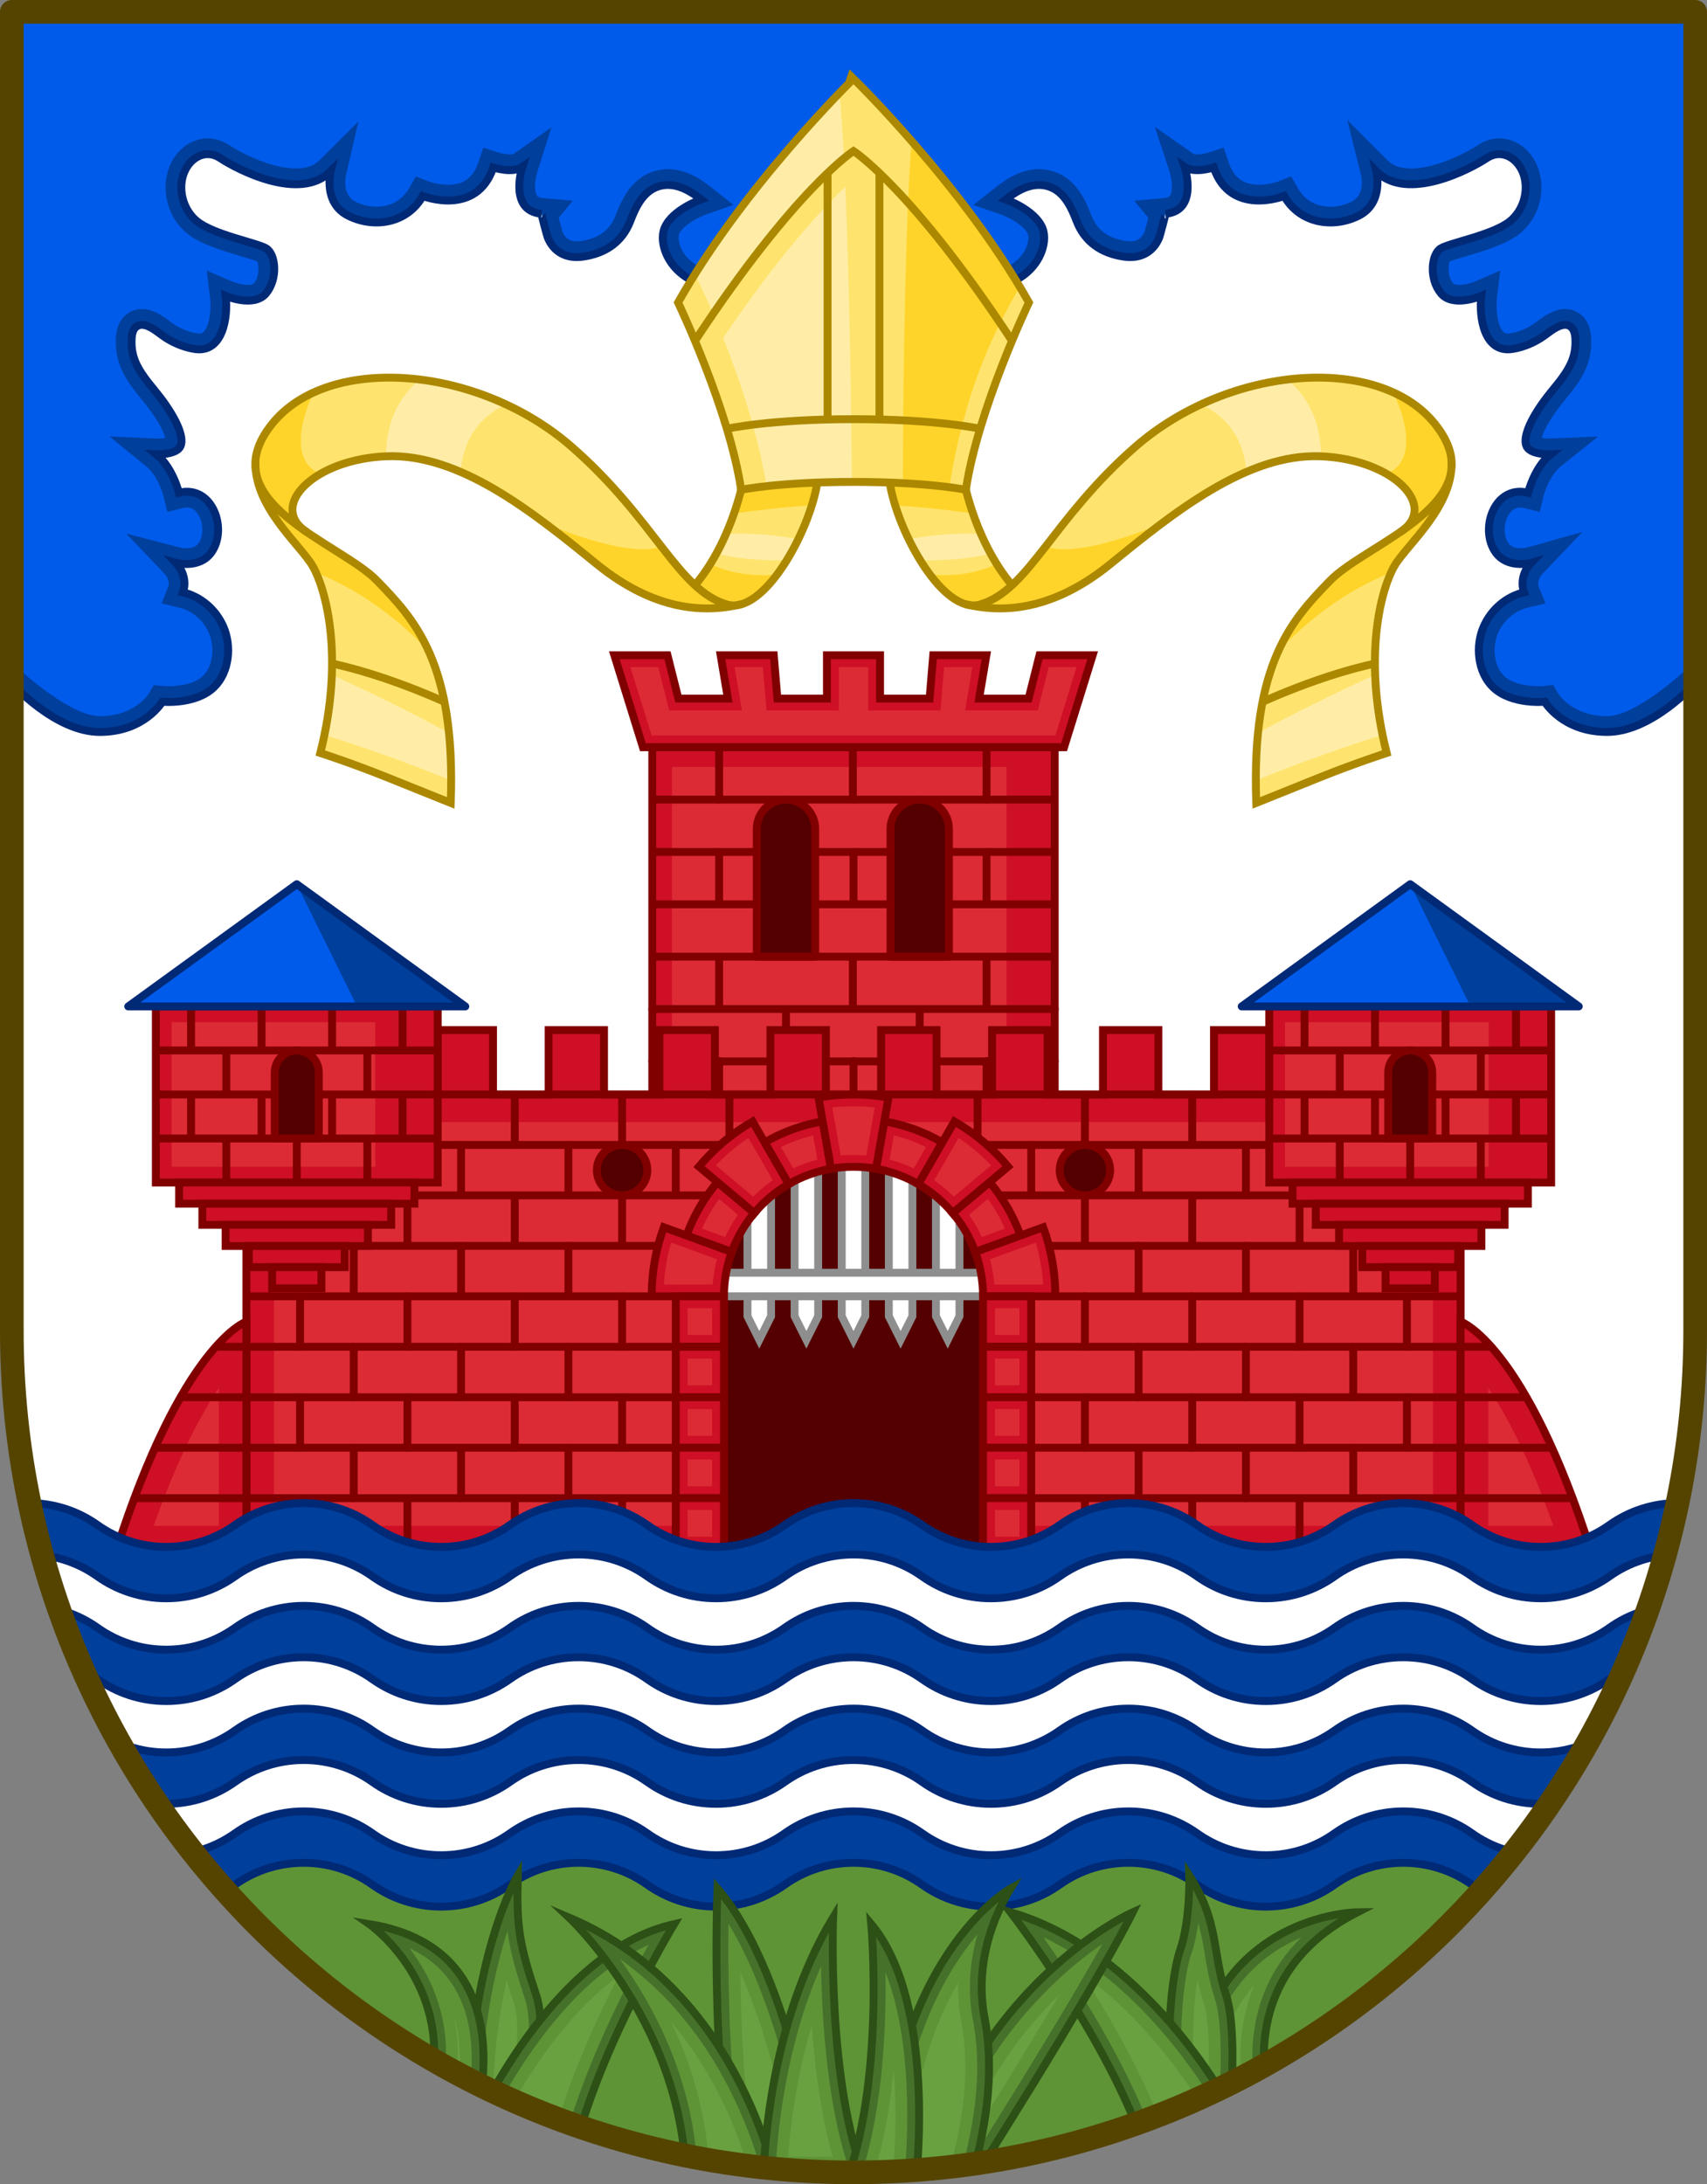
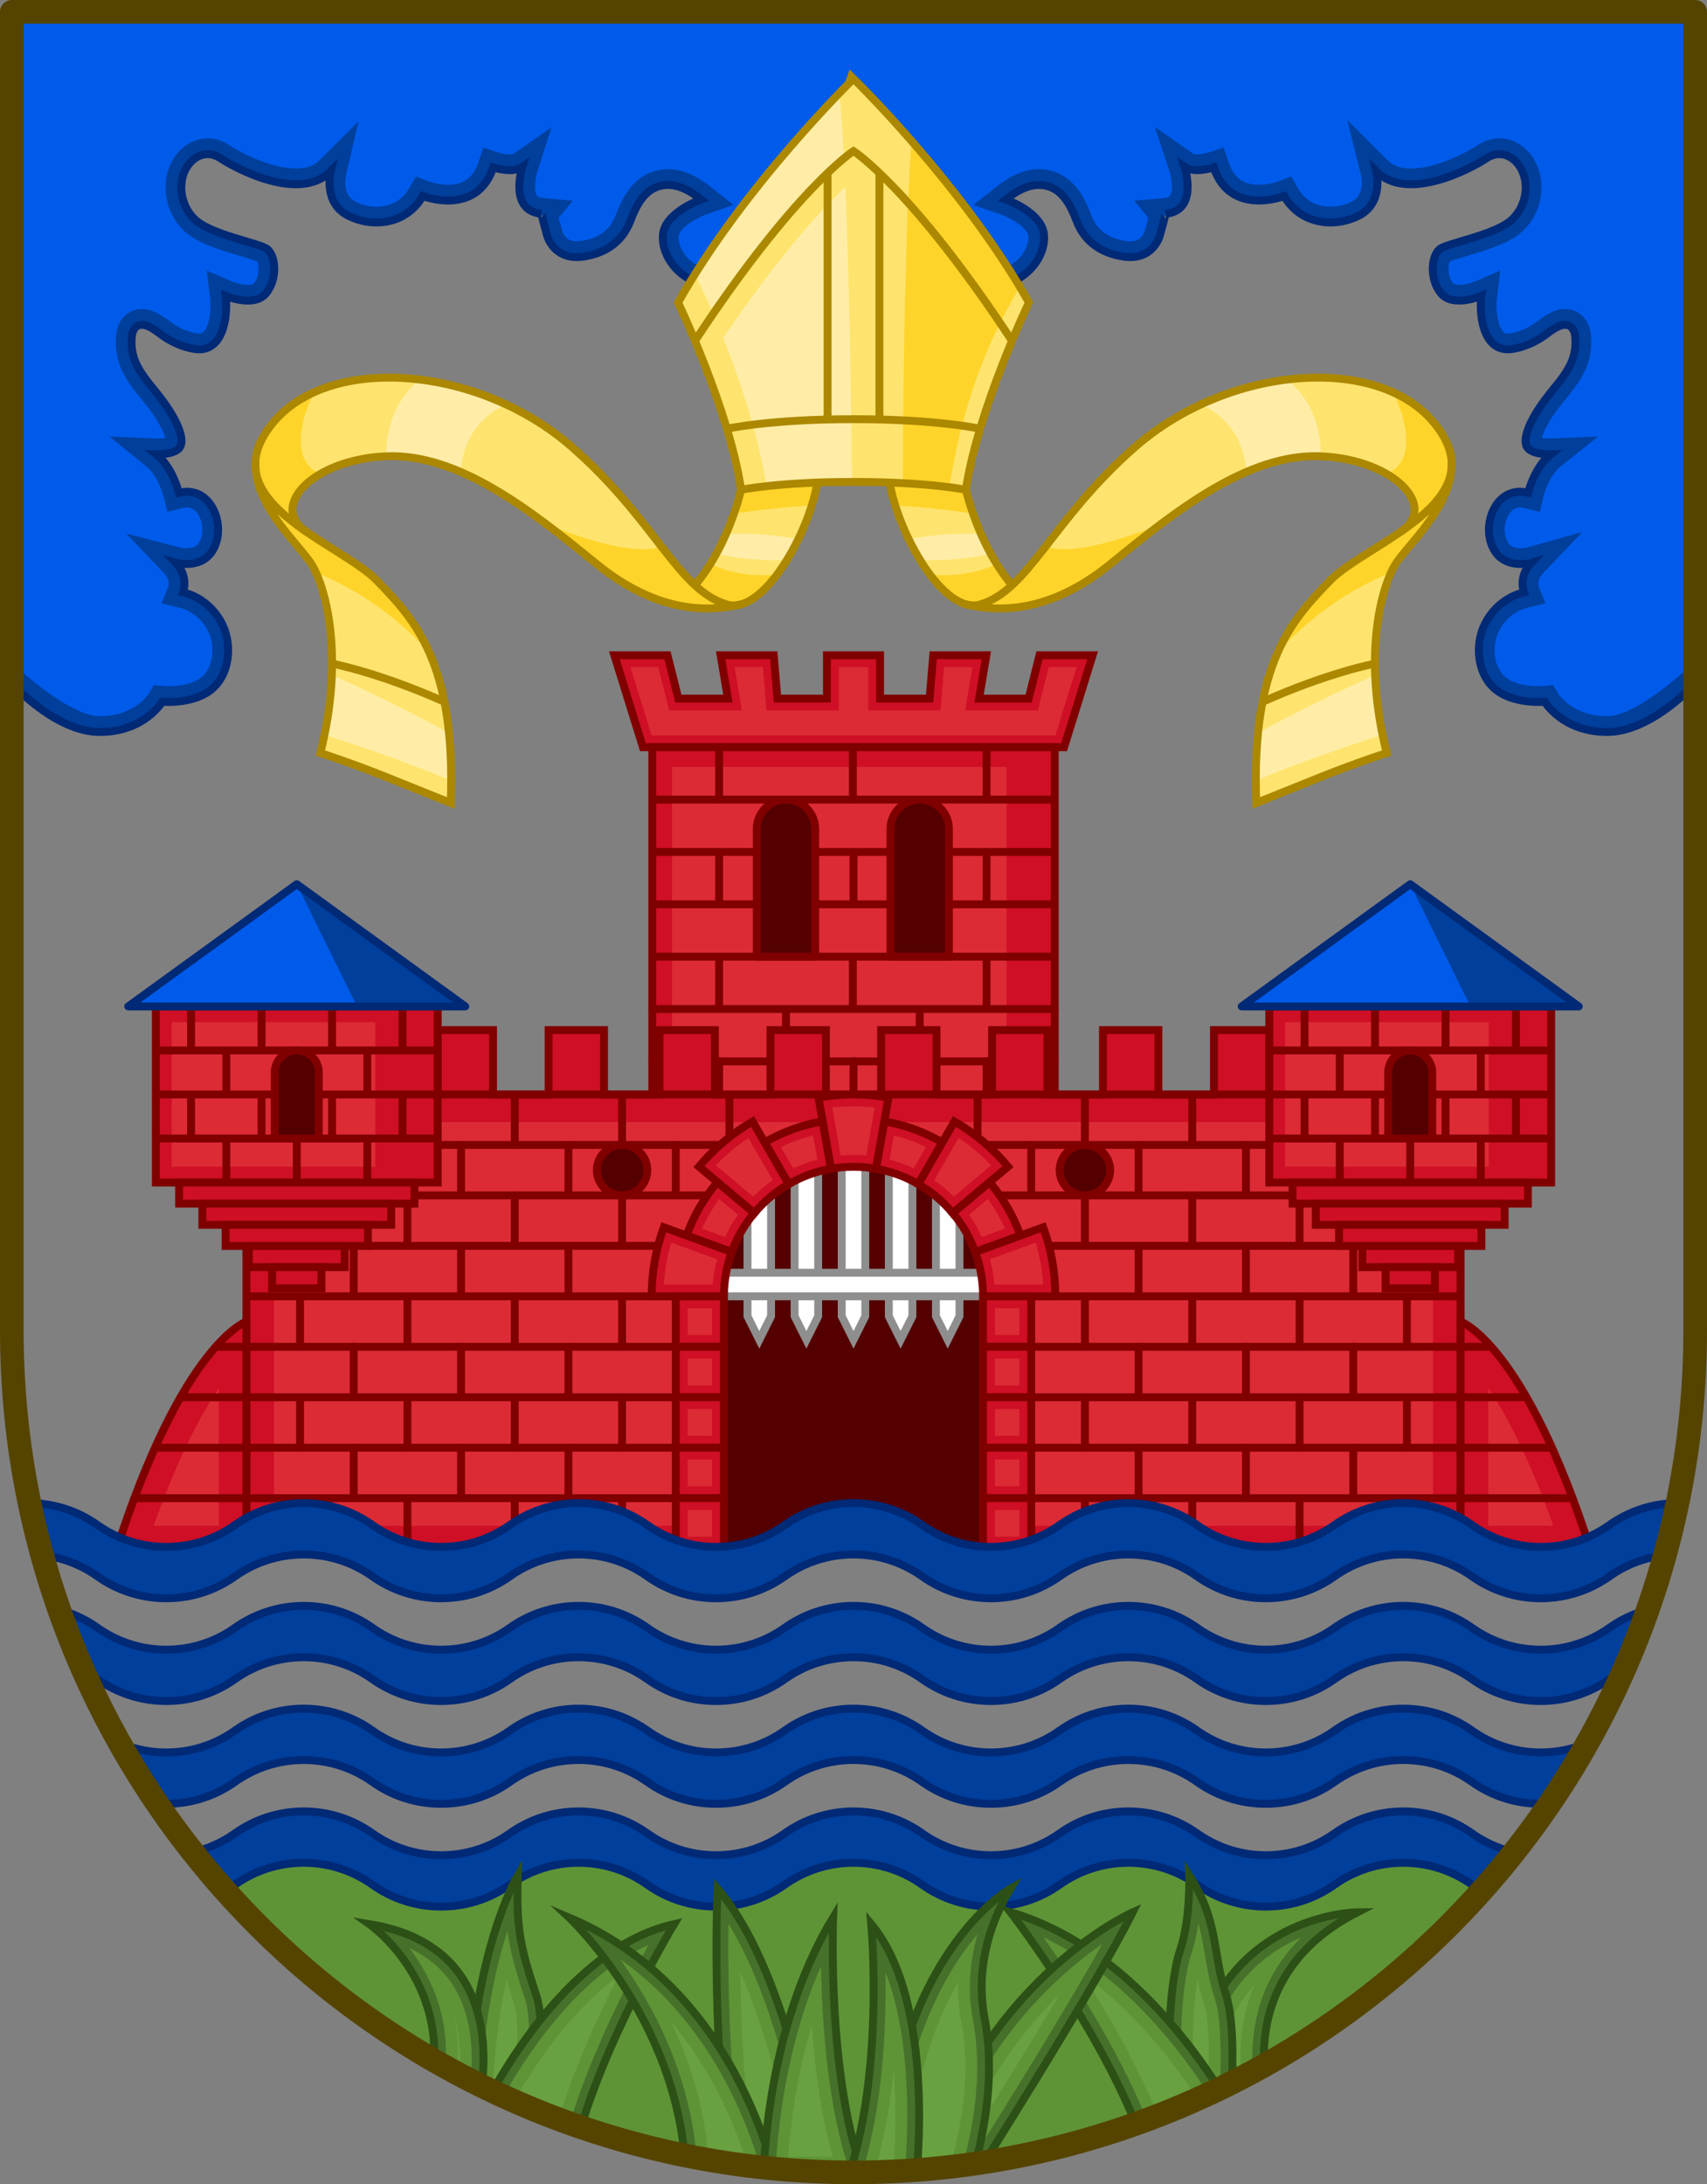
<svg xmlns="http://www.w3.org/2000/svg" xmlns:xlink="http://www.w3.org/1999/xlink" version="1.1" id="Layer_1" x="0px" y="0px" width="216.5px" height="276.971px" viewBox="0 0 216.5 276.971" enable-background="new 0 0 216.5 276.971" xml:space="preserve">
  <rect x="0" y="0" width="216.5" height="276.971" fill="#808080" stroke="none" />
-   <path fill="#FFFFFF" d="M215,1.5v167.221c0,58.956-47.795,106.75-106.75,106.75c-58.956,0-106.75-47.794-106.75-106.75V1.5H215z" />
  <path fill="#003F9B" stroke="#002976" stroke-miterlimit="10" d="M215,86.652c0,0-5.5,6.167-11.166,6.167  c-5.668,0-7.918-3.833-7.918-3.833s-4.207,0.417-6.541-1.833c-1.976-1.905-2.271-5.249-1.207-7.68  c0.945-2.157,2.825-3.804,5.123-4.362c0,0-0.791-1.958,0.918-3.75c0,0-2.959,0.833-4.5-1.292c-2.138-2.945-0.176-8.653,4.104-7.583  c0,0,0.771-3.208,2.854-4.875c0,0-2,0.084-2.833-0.708s-0.208-3.001,2-6.042c1.165-1.605,2.64-3.038,3.452-4.875  c0.359-0.814,0.528-1.687,0.529-2.576c0.002-0.617-0.035-1.454-0.517-1.91c-0.998-0.945-2.653,0.512-3.441,1.073  c-1.172,0.835-2.579,1.446-4.003,1.677c-3.674,0.596-4.289-4.134-3.979-6.724c0,0-3.584,1.542-5.125-0.333s-1.208-5,0-5.708  s6.625-1.708,8.75-3.417c1.702-1.369,2.409-3.805,1.77-5.855c-0.64-2.053-2.711-3.482-4.729-2.145  c-2.041,1.354-10.041,5.604-13.979,1.667c0,0,1,4-2.25,5.625s-7.438,1-9.438-2.5c0,0-6.813,2.688-8.938-3.625  c0,0-2.438,0.813-3.688-0.063c0,0,1.813,5.563-2.438,5.938c0.053-0.004-0.716,2.852-0.785,3.016  c-0.791,1.892-2.411,2.703-4.437,2.424c-2.833-0.39-5.019-1.845-6.045-4.539c-0.659-1.73-1.579-3.685-3.44-4.333  c-2.029-0.707-3.964,0.369-5.543,1.619c0,0,3.625,1.25,4.625,3.563s-1,7.188-6.938,7.625s-14.5-2-17-6.5  c-2.5,4.5-11.063,6.938-17,6.5s-7.938-5.313-6.938-7.625s4.625-3.563,4.625-3.563c-1.579-1.25-3.514-2.326-5.543-1.619  c-1.861,0.648-2.781,2.603-3.44,4.333c-1.027,2.694-3.211,4.149-6.045,4.539c-2.025,0.279-3.645-0.532-4.437-2.424  c-0.069-0.165-0.837-3.021-0.785-3.016c-4.25-0.375-2.438-5.938-2.438-5.938c-1.25,0.875-3.688,0.063-3.688,0.063  c-2.125,6.313-8.938,3.625-8.938,3.625c-2,3.5-6.188,4.125-9.438,2.5s-2.25-5.625-2.25-5.625C38,25.673,30,21.423,27.958,20.069  c-2.017-1.338-4.088,0.091-4.729,2.145c-0.639,2.051,0.068,4.487,1.77,5.855c2.125,1.708,7.542,2.708,8.75,3.417  s1.542,3.833,0,5.708s-5.125,0.333-5.125,0.333c0.311,2.589-0.304,7.319-3.978,6.724c-1.425-0.231-2.832-0.842-4.003-1.677  c-0.789-0.562-2.443-2.019-3.441-1.073c-0.481,0.456-0.518,1.292-0.517,1.91c0.001,0.889,0.17,1.761,0.53,2.576  c0.813,1.837,2.287,3.27,3.452,4.875c2.208,3.041,2.833,5.25,2,6.042s-2.833,0.708-2.833,0.708c2.083,1.667,2.854,4.875,2.854,4.875  c4.279-1.07,6.241,4.638,4.104,7.583c-1.542,2.125-4.5,1.292-4.5,1.292c1.708,1.792,0.917,3.75,0.917,3.75  c2.298,0.558,4.179,2.205,5.123,4.362c1.064,2.431,0.769,5.774-1.207,7.68c-2.333,2.25-6.542,1.833-6.542,1.833  s-2.25,3.833-7.917,3.833S1.5,86.652,1.5,86.652V1.5H215V86.652z" />
  <path fill="#005BEA" d="M203.834,90.819c-4.399,0-6.177-2.817-6.193-2.846l-0.647-1.104l-1.274,0.126  c-0.03,0.003-0.258,0.021-0.604,0.021c-0.901,0-3.131-0.127-4.352-1.304c-1.383-1.334-1.474-3.813-0.763-5.438  c0.708-1.616,2.115-2.82,3.763-3.22l2.25-0.546l-0.867-2.146c-0.028-0.091-0.229-0.846,0.511-1.621l5.042-5.286l-7.031,1.98  c-0.001,0-0.35,0.086-0.802,0.086c-1.083,0-1.425-0.472-1.537-0.627c-0.615-0.847-0.655-2.317-0.093-3.42  c0.261-0.511,0.741-1.121,1.551-1.121c0.168,0,0.35,0.024,0.541,0.072l1.959,0.489l0.471-1.963c0.176-0.707,0.907-2.779,2.158-3.78  l4.771-3.816c0,0-6.108,0.256-6.111,0.256c-0.43,0-0.783-0.04-1.035-0.089c0.154-0.588,0.644-1.74,1.912-3.487  c0.343-0.472,0.714-0.927,1.085-1.383c0.939-1.155,1.911-2.349,2.578-3.858c0.464-1.05,0.699-2.188,0.7-3.382  c0.002-0.679,0.007-2.277-1.142-3.365c-0.593-0.562-1.342-0.858-2.166-0.858c-1.461,0-2.716,0.939-3.547,1.56l-0.264,0.195  c-0.96,0.684-2.083,1.157-3.163,1.332c-0.102,0.017-0.199,0.025-0.292,0.025c-0.273,0-0.44-0.074-0.617-0.272  c-0.703-0.792-0.94-2.791-0.764-4.264l0.414-3.448l-3.189,1.372c-0.282,0.119-1.209,0.434-2.015,0.434  c-0.184,0-0.627-0.019-0.775-0.199c-0.738-0.898-0.629-2.324-0.417-2.767c0.391-0.163,1.344-0.447,2.062-0.661  c2.296-0.684,5.153-1.534,6.813-2.869c2.318-1.864,3.315-5.157,2.426-8.01c-0.758-2.434-2.776-4.069-5.021-4.069  c-0.938,0-1.879,0.295-2.722,0.854c-1.243,0.825-5.188,2.966-8.465,2.966c-1.311,0-2.29-0.342-2.994-1.046l-5.105-5.106l1.751,7.005  c0.055,0.238,0.521,2.489-1.204,3.351c-0.84,0.42-1.764,0.642-2.672,0.642c-1.044,0-2.969-0.305-4.135-2.345l-0.859-1.503  L162.142,23c-0.002,0-1.137,0.429-2.471,0.429c-1.968,0-3.188-0.899-3.838-2.832l-0.636-1.89l-1.893,0.63  c-0.2,0.065-0.871,0.241-1.461,0.241c-0.343,0-0.47-0.059-0.471-0.059l-4.902-3.432l1.878,5.705  c0.276,0.874,0.451,2.412,0.053,3.011c-0.048,0.072-0.176,0.263-0.765,0.315l-3.789,0.334l1.795,2.17  c-0.172,0.661-0.401,1.51-0.487,1.794c-0.364,0.821-0.924,1.187-1.808,1.187c-0.157,0-0.318-0.012-0.484-0.035  c-2.274-0.313-3.729-1.383-4.448-3.27c-0.845-2.217-2.058-4.606-4.651-5.51c-0.641-0.223-1.308-0.336-1.981-0.336  c-2.318,0-4.227,1.299-5.461,2.276l-2.865,2.268l3.454,1.191c0.91,0.32,2.957,1.345,3.441,2.466c0.146,0.337,0.147,1.253-0.47,2.272  c-0.523,0.865-1.841,2.348-4.778,2.564c-0.409,0.03-0.833,0.045-1.267,0.045c-5.18,0-11.943-2.111-13.839-5.521l-1.748-3.147  l-1.749,3.147c-1.895,3.41-8.658,5.521-13.839,5.521c-0.434,0-0.856-0.015-1.266-0.045c-2.938-0.216-4.255-1.699-4.779-2.564  c-0.618-1.02-0.616-1.935-0.47-2.272c0.484-1.121,2.531-2.146,3.446-2.467l3.425-1.202l-2.841-2.255  c-1.234-0.977-3.143-2.276-5.461-2.276c-0.674,0-1.341,0.113-1.981,0.336c-2.593,0.904-3.807,3.292-4.651,5.51  c-0.719,1.887-2.174,2.957-4.449,3.27c-0.166,0.023-0.327,0.035-0.484,0.035c-0.884,0-1.444-0.366-1.808-1.186  c-0.086-0.285-0.316-1.136-0.487-1.796l1.792-2.17l-3.787-0.334c-0.589-0.052-0.716-0.243-0.764-0.315  c-0.399-0.598-0.225-2.137,0.055-3.018l1.786-5.63c0,0-4.833,3.377-4.834,3.377c-0.009,0-0.144,0.046-0.449,0.046  c-0.59,0-1.26-0.175-1.469-0.243l-1.881-0.61l-0.639,1.872c-0.65,1.932-1.87,2.832-3.838,2.832c-1.334,0-2.468-0.428-2.479-0.433  l-1.601-0.612l-0.86,1.484c-1.166,2.04-3.091,2.345-4.135,2.345c-0.908,0-1.832-0.222-2.671-0.642  c-1.725-0.862-1.259-3.113-1.2-3.367l1.577-6.806l-4.936,4.922c-0.705,0.704-1.684,1.046-2.994,1.046  c-3.276,0-7.222-2.141-8.465-2.965c-0.842-0.559-1.784-0.854-2.722-0.854c-2.245,0-4.263,1.635-5.021,4.07  c-0.889,2.853,0.108,6.146,2.426,8.009c1.66,1.335,4.518,2.185,6.814,2.869c0.715,0.213,1.665,0.496,2.063,0.662  c0.211,0.444,0.32,1.869-0.418,2.766c-0.148,0.18-0.592,0.199-0.775,0.199c-0.836,0-1.801-0.342-2.014-0.433l-3.19-1.373  l0.414,3.448c0.177,1.474-0.061,3.472-0.763,4.264c-0.176,0.199-0.344,0.272-0.617,0.272c-0.093,0-0.189-0.009-0.292-0.025  c-1.08-0.175-2.204-0.648-3.163-1.332l-0.266-0.196c-0.83-0.621-2.085-1.559-3.545-1.559c-0.824,0-1.573,0.297-2.167,0.859  c-1.145,1.085-1.143,2.683-1.142,3.365c0.002,1.196,0.238,2.333,0.7,3.381c0.668,1.511,1.64,2.705,2.58,3.861  c0.371,0.456,0.742,0.91,1.084,1.381c1.274,1.755,1.762,2.909,1.915,3.495c-0.234,0.042-0.573,0.082-0.963,0.082l-6.105-0.256  l4.689,3.816c1.251,1.001,1.983,3.073,2.16,3.786l0.481,1.947l1.947-0.479c0.191-0.048,0.374-0.072,0.542-0.072  c0.809,0,1.29,0.61,1.551,1.121c0.562,1.103,0.522,2.573-0.092,3.419c-0.113,0.155-0.455,0.627-1.538,0.627  c-0.463,0-0.816-0.09-0.819-0.091l-6.793-1.764l4.821,5.074c0.783,0.821,0.513,1.613,0.51,1.621l-0.867,2.146l2.249,0.546  c1.649,0.4,3.056,1.604,3.763,3.221c0.711,1.625,0.621,4.104-0.763,5.438c-1.22,1.176-3.45,1.303-4.352,1.303  c-0.347,0-0.574-0.018-0.612-0.021l-1.265-0.116l-0.65,1.095c-0.06,0.096-1.82,2.846-6.192,2.846c-3.496,0-9.412-5.073-11.167-6.833  V1.5H215v82.319C213.247,85.578,207.33,90.819,203.834,90.819z" />
  <g>
    <g>
      <g>
        <polygon fill="#CE0F25" stroke="#800000" stroke-miterlimit="10" points="130.458,88.59 131.842,83.09 138.583,83.09      134.958,94.756 81.542,94.756 77.917,83.09 84.657,83.09 86.042,88.59 92.321,88.589 91.398,83.09 98.139,83.089 98.6,88.589      104.88,88.59 104.88,83.09 111.62,83.09 111.62,88.59 117.9,88.589 118.361,83.089 125.102,83.09 124.179,88.589    " />
        <polygon fill="#DC2B35" points="82.646,93.256 79.953,84.59 83.488,84.59 84.872,90.09 94.094,90.089 93.171,84.59      96.759,84.589 97.221,90.089 106.38,90.09 106.38,84.59 110.12,84.59 110.12,90.09 119.279,90.089 119.74,84.589 123.329,84.59      122.406,90.089 131.627,90.09 133.012,84.59 136.547,84.59 133.854,93.256    " />
      </g>
      <rect x="82.729" y="94.756" fill="#CE0F25" stroke="#800000" stroke-miterlimit="10" width="51.043" height="46.398" />
      <rect x="85.229" y="97.256" fill="#DC2B35" width="42.438" height="41.398" />
      <line fill="none" stroke="#800000" stroke-linecap="round" stroke-linejoin="round" stroke-miterlimit="10" x1="133.771" y1="134.589" x2="82.729" y2="134.589" />
      <line fill="none" stroke="#800000" stroke-linecap="round" stroke-linejoin="round" stroke-miterlimit="10" x1="133.771" y1="127.95" x2="82.729" y2="127.95" />
      <line fill="none" stroke="#800000" stroke-miterlimit="10" x1="133.771" y1="121.312" x2="82.729" y2="121.312" />
      <line fill="none" stroke="#800000" stroke-miterlimit="10" x1="133.771" y1="114.673" x2="82.729" y2="114.673" />
      <line fill="none" stroke="#800000" stroke-miterlimit="10" x1="133.771" y1="108.034" x2="82.729" y2="108.034" />
      <line fill="none" stroke="#800000" stroke-miterlimit="10" x1="133.771" y1="101.395" x2="82.729" y2="101.395" />
      <path fill="#550000" stroke="#800000" stroke-linecap="round" stroke-linejoin="round" stroke-miterlimit="10" d="M95.982,105.102    v16.21h7.41v-16.21c0-2.05-1.66-3.71-3.71-3.71C97.643,101.392,95.982,103.052,95.982,105.102z" />
      <line fill="none" stroke="#800000" stroke-miterlimit="10" x1="91.208" y1="121.312" x2="91.208" y2="127.95" />
      <line fill="none" stroke="#800000" stroke-miterlimit="10" x1="108.167" y1="121.312" x2="108.167" y2="127.95" />
      <line fill="none" stroke="#800000" stroke-miterlimit="10" x1="99.688" y1="127.95" x2="99.688" y2="134.589" />
      <line fill="none" stroke="#800000" stroke-linecap="round" stroke-linejoin="round" stroke-miterlimit="10" x1="91.208" y1="134.546" x2="91.208" y2="141.154" />
      <line fill="none" stroke="#800000" stroke-linecap="round" stroke-linejoin="round" stroke-miterlimit="10" x1="108.25" y1="134.546" x2="108.25" y2="141.154" />
      <line fill="none" stroke="#800000" stroke-linecap="round" stroke-linejoin="round" stroke-miterlimit="10" x1="108.25" y1="114.673" x2="108.25" y2="108.034" />
      <line fill="none" stroke="#800000" stroke-linecap="round" stroke-linejoin="round" stroke-miterlimit="10" x1="108.167" y1="101.395" x2="108.167" y2="94.756" />
      <line fill="none" stroke="#800000" stroke-linecap="round" stroke-linejoin="round" stroke-miterlimit="10" x1="91.208" y1="114.673" x2="91.208" y2="108.034" />
      <line fill="none" stroke="#800000" stroke-linecap="round" stroke-linejoin="round" stroke-miterlimit="10" x1="91.208" y1="101.395" x2="91.208" y2="94.756" />
      <path fill="#550000" stroke="#800000" stroke-linecap="round" stroke-linejoin="round" stroke-miterlimit="10" d="    M120.352,105.102v16.21h-7.41v-16.21c0-2.05,1.66-3.71,3.71-3.71C118.691,101.392,120.352,103.052,120.352,105.102z" />
      <line fill="none" stroke="#800000" stroke-miterlimit="10" x1="125.125" y1="121.312" x2="125.125" y2="127.95" />
      <line fill="none" stroke="#800000" stroke-miterlimit="10" x1="116.646" y1="127.95" x2="116.646" y2="134.589" />
      <line fill="none" stroke="#800000" stroke-linecap="round" stroke-linejoin="round" stroke-miterlimit="10" x1="125.125" y1="134.546" x2="125.125" y2="141.154" />
      <line fill="none" stroke="#800000" stroke-linecap="round" stroke-linejoin="round" stroke-miterlimit="10" x1="125.125" y1="114.673" x2="125.125" y2="108.034" />
      <line fill="none" stroke="#800000" stroke-linecap="round" stroke-linejoin="round" stroke-miterlimit="10" x1="125.125" y1="101.395" x2="125.125" y2="94.756" />
    </g>
    <polygon fill="#CE0F25" stroke="#800000" stroke-miterlimit="10" points="161,138.787 161,130.622 153.969,130.622    153.969,138.787 146.922,138.787 146.922,130.622 139.891,130.622 139.891,138.787 132.859,138.787 132.859,130.622    125.828,130.622 125.828,138.787 118.781,138.787 118.781,130.622 111.75,130.622 111.75,138.787 104.75,138.787 104.75,130.622    97.718,130.622 97.718,138.787 90.671,138.787 90.671,130.622 83.64,130.622 83.64,138.787 76.609,138.787 76.609,130.622    69.578,130.622 69.578,138.787 62.531,138.787 62.531,130.622 55.5,130.622 55.5,138.787 31.251,138.787 31.251,167.583    31.251,196.985 185.249,196.985 185.249,138.787  " />
    <polygon fill="#DC2B35" points="34.751,193.485 34.751,142.287 59,142.287 59.031,142.287 73.078,142.287 73.109,142.287    87.14,142.287 87.171,142.287 101.218,142.287 101.25,142.287 115.25,142.287 115.281,142.287 129.328,142.287 129.359,142.287    143.391,142.287 143.422,142.287 157.469,142.287 157.5,142.287 181.749,142.287 181.749,193.485  " />
    <path fill="#CE0F25" stroke="#800000" stroke-miterlimit="10" d="M31.251,196.985v-29.402c0,0-8.142,2.736-16.626,29.402H31.251z" />
    <path fill="#DC2B35" d="M19.49,193.485c3.068-8.674,5.974-14.106,8.261-17.467v17.467H19.49z" />
    <path fill="#CE0F25" stroke="#800000" stroke-miterlimit="10" d="M185.249,196.985v-29.402c0,0,8.142,2.736,16.626,29.402H185.249z   " />
    <path fill="#DC2B35" d="M188.749,193.485v-17.467c2.288,3.36,5.192,8.793,8.262,17.467H188.749z" />
    <line fill="none" stroke="#800000" stroke-miterlimit="10" x1="55.515" y1="145.186" x2="160.984" y2="145.186" />
    <line fill="none" stroke="#800000" stroke-miterlimit="10" x1="55.515" y1="138.786" x2="160.984" y2="138.786" />
    <line fill="none" stroke="#800000" stroke-miterlimit="10" x1="46.665" y1="157.984" x2="169.834" y2="157.984" />
    <line fill="none" stroke="#800000" stroke-miterlimit="10" x1="31.251" y1="164.384" x2="185.249" y2="164.384" />
    <line fill="none" stroke="#800000" stroke-miterlimit="10" x1="27.359" y1="170.782" x2="189.142" y2="170.782" />
    <line fill="none" stroke="#800000" stroke-miterlimit="10" x1="22.895" y1="177.182" x2="193.605" y2="177.182" />
    <line fill="none" stroke="#800000" stroke-miterlimit="10" x1="17.04" y1="189.98" x2="199.46" y2="189.98" />
    <line fill="none" stroke="#800000" stroke-miterlimit="10" x1="52.565" y1="151.585" x2="163.934" y2="151.585" />
    <line fill="none" stroke="#800000" stroke-miterlimit="10" x1="19.66" y1="183.581" x2="196.84" y2="183.581" />
    <line fill="none" stroke="#800000" stroke-linecap="round" stroke-linejoin="round" stroke-miterlimit="10" x1="72.094" y1="164.386" x2="72.094" y2="157.984" />
    <line fill="none" stroke="#800000" stroke-linecap="round" stroke-linejoin="round" stroke-miterlimit="10" x1="72.094" y1="170.782" x2="72.094" y2="177.182" />
    <line fill="none" stroke="#800000" stroke-linecap="round" stroke-linejoin="round" stroke-miterlimit="10" x1="72.094" y1="183.573" x2="72.094" y2="189.98" />
    <line fill="none" stroke="#800000" stroke-linecap="round" stroke-linejoin="round" stroke-miterlimit="10" x1="72.094" y1="151.585" x2="72.094" y2="145.186" />
    <line fill="none" stroke="#800000" stroke-linecap="round" stroke-linejoin="round" stroke-miterlimit="10" x1="78.901" y1="196.985" x2="78.901" y2="189.98" />
    <line fill="none" stroke="#800000" stroke-linecap="round" stroke-linejoin="round" stroke-miterlimit="10" x1="78.901" y1="183.573" x2="78.901" y2="177.182" />
    <line fill="none" stroke="#800000" stroke-linecap="round" stroke-linejoin="round" stroke-miterlimit="10" x1="78.901" y1="170.782" x2="78.901" y2="164.386" />
    <line fill="none" stroke="#800000" stroke-linecap="round" stroke-linejoin="round" stroke-miterlimit="10" x1="78.901" y1="157.984" x2="78.901" y2="151.585" />
    <line fill="none" stroke="#800000" stroke-linecap="round" stroke-linejoin="round" stroke-miterlimit="10" x1="78.901" y1="145.186" x2="78.901" y2="138.787" />
    <line fill="none" stroke="#800000" stroke-linecap="round" stroke-linejoin="round" stroke-miterlimit="10" x1="92.515" y1="145.186" x2="92.515" y2="138.787" />
    <line fill="none" stroke="#800000" stroke-linecap="round" stroke-linejoin="round" stroke-miterlimit="10" x1="65.287" y1="196.985" x2="65.287" y2="189.98" />
    <line fill="none" stroke="#800000" stroke-linecap="round" stroke-linejoin="round" stroke-miterlimit="10" x1="65.287" y1="183.581" x2="65.287" y2="177.182" />
    <line fill="none" stroke="#800000" stroke-linecap="round" stroke-linejoin="round" stroke-miterlimit="10" x1="65.287" y1="170.782" x2="65.287" y2="164.386" />
    <line fill="none" stroke="#800000" stroke-linecap="round" stroke-linejoin="round" stroke-miterlimit="10" x1="65.287" y1="157.984" x2="65.287" y2="151.585" />
    <line fill="none" stroke="#800000" stroke-linecap="round" stroke-linejoin="round" stroke-miterlimit="10" x1="65.287" y1="145.186" x2="65.287" y2="138.787" />
    <line fill="none" stroke="#800000" stroke-linecap="round" stroke-linejoin="round" stroke-miterlimit="10" x1="51.672" y1="196.985" x2="51.672" y2="189.98" />
    <line fill="none" stroke="#800000" stroke-linecap="round" stroke-linejoin="round" stroke-miterlimit="10" x1="51.672" y1="183.581" x2="51.672" y2="177.182" />
    <line fill="none" stroke="#800000" stroke-linecap="round" stroke-linejoin="round" stroke-miterlimit="10" x1="51.672" y1="170.782" x2="51.672" y2="164.386" />
    <line fill="none" stroke="#800000" stroke-linecap="round" stroke-linejoin="round" stroke-miterlimit="10" x1="51.672" y1="157.984" x2="51.672" y2="152.636" />
    <line fill="none" stroke="#800000" stroke-linecap="round" stroke-linejoin="round" stroke-miterlimit="10" x1="58.479" y1="189.98" x2="58.479" y2="183.581" />
    <line fill="none" stroke="#800000" stroke-linecap="round" stroke-linejoin="round" stroke-miterlimit="10" x1="58.479" y1="177.182" x2="58.479" y2="170.782" />
    <line fill="none" stroke="#800000" stroke-linecap="round" stroke-linejoin="round" stroke-miterlimit="10" x1="58.479" y1="164.379" x2="58.479" y2="157.984" />
    <line fill="none" stroke="#800000" stroke-linecap="round" stroke-linejoin="round" stroke-miterlimit="10" x1="58.479" y1="151.585" x2="58.479" y2="145.186" />
    <line fill="none" stroke="#800000" stroke-linecap="round" stroke-linejoin="round" stroke-miterlimit="10" x1="44.865" y1="189.98" x2="44.865" y2="183.581" />
    <line fill="none" stroke="#800000" stroke-linecap="round" stroke-linejoin="round" stroke-miterlimit="10" x1="44.865" y1="177.182" x2="44.865" y2="170.782" />
    <line fill="none" stroke="#800000" stroke-linecap="round" stroke-linejoin="round" stroke-miterlimit="10" x1="44.865" y1="164.379" x2="44.865" y2="157.984" />
    <line fill="none" stroke="#800000" stroke-linecap="round" stroke-linejoin="round" stroke-miterlimit="10" x1="38.058" y1="196.985" x2="38.058" y2="189.97" />
    <line fill="none" stroke="#800000" stroke-linecap="round" stroke-linejoin="round" stroke-miterlimit="10" x1="38.058" y1="183.573" x2="38.058" y2="177.182" />
    <line fill="none" stroke="#800000" stroke-linecap="round" stroke-linejoin="round" stroke-miterlimit="10" x1="38.058" y1="170.782" x2="38.058" y2="164.386" />
    <line fill="none" stroke="#800000" stroke-linecap="round" stroke-linejoin="round" stroke-miterlimit="10" x1="85.708" y1="151.585" x2="85.708" y2="145.186" />
    <circle fill="#550000" stroke="#800000" stroke-linecap="round" stroke-linejoin="round" stroke-miterlimit="10" cx="78.901" cy="148.386" r="3.2" />
    <line fill="none" stroke="#800000" stroke-linecap="round" stroke-linejoin="round" stroke-miterlimit="10" x1="144.406" y1="164.386" x2="144.406" y2="157.984" />
    <line fill="none" stroke="#800000" stroke-linecap="round" stroke-linejoin="round" stroke-miterlimit="10" x1="144.406" y1="170.782" x2="144.406" y2="177.182" />
    <line fill="none" stroke="#800000" stroke-linecap="round" stroke-linejoin="round" stroke-miterlimit="10" x1="144.406" y1="183.573" x2="144.406" y2="189.98" />
    <line fill="none" stroke="#800000" stroke-linecap="round" stroke-linejoin="round" stroke-miterlimit="10" x1="144.406" y1="151.585" x2="144.406" y2="145.186" />
    <line fill="none" stroke="#800000" stroke-linecap="round" stroke-linejoin="round" stroke-miterlimit="10" x1="137.6" y1="196.985" x2="137.6" y2="189.98" />
    <line fill="none" stroke="#800000" stroke-linecap="round" stroke-linejoin="round" stroke-miterlimit="10" x1="137.6" y1="183.573" x2="137.6" y2="177.182" />
    <line fill="none" stroke="#800000" stroke-linecap="round" stroke-linejoin="round" stroke-miterlimit="10" x1="137.6" y1="170.782" x2="137.6" y2="164.386" />
    <line fill="none" stroke="#800000" stroke-linecap="round" stroke-linejoin="round" stroke-miterlimit="10" x1="137.6" y1="157.984" x2="137.6" y2="151.585" />
    <line fill="none" stroke="#800000" stroke-linecap="round" stroke-linejoin="round" stroke-miterlimit="10" x1="137.6" y1="145.186" x2="137.6" y2="138.787" />
    <line fill="none" stroke="#800000" stroke-linecap="round" stroke-linejoin="round" stroke-miterlimit="10" x1="123.984" y1="145.186" x2="123.984" y2="138.787" />
    <line fill="none" stroke="#800000" stroke-linecap="round" stroke-linejoin="round" stroke-miterlimit="10" x1="151.213" y1="196.985" x2="151.213" y2="189.98" />
    <line fill="none" stroke="#800000" stroke-linecap="round" stroke-linejoin="round" stroke-miterlimit="10" x1="151.213" y1="183.581" x2="151.213" y2="177.182" />
    <line fill="none" stroke="#800000" stroke-linecap="round" stroke-linejoin="round" stroke-miterlimit="10" x1="151.213" y1="170.782" x2="151.213" y2="164.386" />
    <line fill="none" stroke="#800000" stroke-linecap="round" stroke-linejoin="round" stroke-miterlimit="10" x1="151.213" y1="157.984" x2="151.213" y2="151.585" />
    <line fill="none" stroke="#800000" stroke-linecap="round" stroke-linejoin="round" stroke-miterlimit="10" x1="151.213" y1="145.186" x2="151.213" y2="138.787" />
    <line fill="none" stroke="#800000" stroke-linecap="round" stroke-linejoin="round" stroke-miterlimit="10" x1="164.828" y1="196.985" x2="164.828" y2="189.98" />
    <line fill="none" stroke="#800000" stroke-linecap="round" stroke-linejoin="round" stroke-miterlimit="10" x1="164.828" y1="183.581" x2="164.828" y2="177.182" />
    <line fill="none" stroke="#800000" stroke-linecap="round" stroke-linejoin="round" stroke-miterlimit="10" x1="164.828" y1="170.782" x2="164.828" y2="164.386" />
    <line fill="none" stroke="#800000" stroke-linecap="round" stroke-linejoin="round" stroke-miterlimit="10" x1="164.828" y1="157.984" x2="164.828" y2="152.636" />
    <line fill="none" stroke="#800000" stroke-linecap="round" stroke-linejoin="round" stroke-miterlimit="10" x1="158.021" y1="189.98" x2="158.021" y2="183.581" />
    <line fill="none" stroke="#800000" stroke-linecap="round" stroke-linejoin="round" stroke-miterlimit="10" x1="158.021" y1="177.182" x2="158.021" y2="170.782" />
    <line fill="none" stroke="#800000" stroke-linecap="round" stroke-linejoin="round" stroke-miterlimit="10" x1="158.021" y1="164.379" x2="158.021" y2="157.984" />
    <line fill="none" stroke="#800000" stroke-linecap="round" stroke-linejoin="round" stroke-miterlimit="10" x1="158.021" y1="151.585" x2="158.021" y2="145.186" />
    <line fill="none" stroke="#800000" stroke-linecap="round" stroke-linejoin="round" stroke-miterlimit="10" x1="171.635" y1="189.98" x2="171.635" y2="183.581" />
    <line fill="none" stroke="#800000" stroke-linecap="round" stroke-linejoin="round" stroke-miterlimit="10" x1="171.635" y1="177.182" x2="171.635" y2="170.782" />
    <line fill="none" stroke="#800000" stroke-linecap="round" stroke-linejoin="round" stroke-miterlimit="10" x1="171.635" y1="164.379" x2="171.635" y2="157.984" />
    <line fill="none" stroke="#800000" stroke-linecap="round" stroke-linejoin="round" stroke-miterlimit="10" x1="178.441" y1="196.985" x2="178.441" y2="189.97" />
    <line fill="none" stroke="#800000" stroke-linecap="round" stroke-linejoin="round" stroke-miterlimit="10" x1="178.441" y1="183.573" x2="178.441" y2="177.182" />
    <line fill="none" stroke="#800000" stroke-linecap="round" stroke-linejoin="round" stroke-miterlimit="10" x1="178.441" y1="170.782" x2="178.441" y2="164.386" />
    <line fill="none" stroke="#800000" stroke-linecap="round" stroke-linejoin="round" stroke-miterlimit="10" x1="130.792" y1="151.585" x2="130.792" y2="145.186" />
    <circle fill="#550000" stroke="#800000" stroke-linecap="round" stroke-linejoin="round" stroke-miterlimit="10" cx="137.599" cy="148.386" r="3.2" />
    <g>
      <path fill="#550000" stroke="#800000" stroke-linecap="round" stroke-linejoin="round" stroke-miterlimit="10" d="    M124.681,164.386c0-9.074-7.356-16.431-16.431-16.431s-16.431,7.356-16.431,16.431v31.982h32.86v-31.963    C124.68,164.398,124.681,164.393,124.681,164.386z" />
      <g>
        <polygon fill="#FFFFFF" stroke="#8E8E8E" points="97.794,146.527 97.794,166.912 96.3,169.899 94.807,166.912 94.807,146.527         " />
        <polygon fill="#FFFFFF" stroke="#8E8E8E" points="103.769,146.527 103.769,166.912 102.275,169.899 100.781,166.912      100.781,146.527    " />
        <polygon fill="#FFFFFF" stroke="#8E8E8E" points="109.744,146.527 109.744,166.912 108.25,169.899 106.757,166.912      106.757,146.527    " />
        <polygon fill="#FFFFFF" stroke="#8E8E8E" points="115.719,146.527 115.719,166.912 114.225,169.899 112.73,166.912      112.73,146.527    " />
        <polygon fill="#FFFFFF" stroke="#8E8E8E" points="121.691,146.527 121.691,166.912 120.198,169.899 118.705,166.912      118.705,146.527    " />
        <rect x="89.751" y="161.393" fill="#FFFFFF" stroke="#8E8E8E" width="37.001" height="2.986" />
      </g>
      <path fill="#CE0F25" stroke="#800000" stroke-miterlimit="10" d="M95.67,153.825c-1.23,1.45-2.2,3.12-2.86,4.94l-5.74-2.09    c0.9-2.49,2.24-4.79,3.92-6.78l4.67,3.92L95.67,153.825z" />
      <path fill="#DC2B35" d="M89.04,155.797c0.59-1.325,1.317-2.582,2.172-3.757l2.389,2.006c-0.629,0.885-1.173,1.827-1.63,2.818    L89.04,155.797z" />
      <path fill="#CE0F25" stroke="#800000" stroke-miterlimit="10" d="M105.4,148.195v0.01c-1.93,0.33-3.74,1.011-5.37,1.95l-3.05-5.29    c2.24-1.3,4.72-2.22,7.36-2.67L105.4,148.195z" />
      <path fill="#DC2B35" d="M99.053,145.458c1.308-0.638,2.672-1.133,4.078-1.479l0.542,3.066c-1.047,0.274-2.071,0.647-3.063,1.115    L99.053,145.458z" />
      <path fill="#CE0F25" stroke="#800000" stroke-miterlimit="10" d="M119.52,144.865l-3.05,5.29c-1.63-0.939-3.439-1.62-5.37-1.95    v-0.01l1.061-6C114.8,142.646,117.28,143.565,119.52,144.865z" />
      <path fill="#DC2B35" d="M115.889,148.16c-0.991-0.469-2.015-0.841-3.063-1.115l0.542-3.067c1.407,0.348,2.771,0.842,4.078,1.48    L115.889,148.16z" />
      <path fill="#CE0F25" stroke="#800000" stroke-miterlimit="10" d="M129.43,156.676l-5.739,2.09c-0.66-1.82-1.631-3.49-2.86-4.94    l0.01-0.01l4.67-3.92C127.19,151.886,128.53,154.186,129.43,156.676z" />
      <path fill="#DC2B35" d="M124.529,156.864c-0.457-0.991-1.001-1.933-1.631-2.818l2.39-2.006c0.855,1.175,1.582,2.432,2.172,3.757    L124.529,156.864z" />
      <path fill="#CE0F25" stroke="#800000" stroke-miterlimit="10" d="M92.81,158.766c-0.64,1.75-0.99,3.64-0.99,5.62h-9.17    c0-3.08,0.54-6.03,1.54-8.761L92.81,158.766z" />
      <path fill="#DC2B35" d="M84.195,162.886c0.111-1.816,0.423-3.598,0.933-5.322l5.817,2.119c-0.285,1.046-0.474,2.117-0.563,3.203    H84.195z" />
      <path fill="#CE0F25" stroke="#800000" stroke-miterlimit="10" d="M100.03,150.155c-1.66,0.96-3.14,2.21-4.36,3.67l-0.01-0.01    l-7.01-5.88c1.9-2.28,4.21-4.23,6.8-5.72L100.03,150.155z" />
      <path fill="#DC2B35" d="M90.795,147.777c1.242-1.315,2.624-2.478,4.128-3.474l3.09,5.357c-0.89,0.619-1.719,1.317-2.481,2.089    L90.795,147.777z" />
      <path fill="#CE0F25" stroke="#800000" stroke-miterlimit="10" d="M112.69,139.176l-1.591,9.02v0.01    c-0.93-0.17-1.88-0.25-2.85-0.25c-0.97,0-1.92,0.08-2.85,0.25v-0.01l-1.59-9.02c1.44-0.261,2.93-0.391,4.44-0.391    S111.25,138.915,112.69,139.176z" />
      <path fill="#DC2B35" d="M105.555,140.436c0.883-0.1,1.785-0.15,2.695-0.15s1.813,0.051,2.695,0.15l-1.074,6.092    c-0.532-0.048-1.073-0.072-1.621-0.072s-1.089,0.024-1.621,0.072L105.555,140.436z" />
      <path fill="#CE0F25" stroke="#800000" stroke-miterlimit="10" d="M127.85,147.936l-7.01,5.88l-0.01,0.01    c-1.22-1.46-2.7-2.71-4.36-3.67l4.58-7.939C123.64,143.705,125.95,145.655,127.85,147.936z" />
      <path fill="#DC2B35" d="M120.969,151.75c-0.763-0.771-1.593-1.47-2.482-2.089l3.091-5.357c1.505,0.996,2.886,2.158,4.128,3.474    L120.969,151.75z" />
      <path fill="#CE0F25" stroke="#800000" stroke-miterlimit="10" d="M133.85,164.386h-9.17c0-1.98-0.35-3.87-0.989-5.62l8.619-3.141    C133.31,158.355,133.85,161.306,133.85,164.386z" />
      <path fill="#DC2B35" d="M126.118,162.886c-0.09-1.087-0.278-2.157-0.563-3.203l5.816-2.119c0.511,1.725,0.822,3.506,0.933,5.322    H126.118z" />
      <rect x="85.708" y="164.386" fill="#CE0F25" stroke="#800000" stroke-miterlimit="10" width="6.112" height="6.396" />
      <rect x="87.208" y="165.886" fill="#DC2B35" width="3.112" height="3.396" />
      <rect x="85.708" y="170.782" fill="#CE0F25" stroke="#800000" stroke-miterlimit="10" width="6.112" height="6.396" />
      <rect x="87.208" y="172.282" fill="#DC2B35" width="3.112" height="3.396" />
      <rect x="85.708" y="177.179" fill="#CE0F25" stroke="#800000" stroke-miterlimit="10" width="6.112" height="6.396" />
      <rect x="87.208" y="178.679" fill="#DC2B35" width="3.112" height="3.396" />
      <rect x="85.708" y="183.575" fill="#CE0F25" stroke="#800000" stroke-miterlimit="10" width="6.112" height="6.396" />
      <rect x="87.208" y="185.075" fill="#DC2B35" width="3.112" height="3.396" />
      <rect x="85.708" y="189.972" fill="#CE0F25" stroke="#800000" stroke-miterlimit="10" width="6.112" height="6.396" />
      <rect x="87.208" y="191.472" fill="#DC2B35" width="3.112" height="3.396" />
      <rect x="124.68" y="164.386" fill="#CE0F25" stroke="#800000" stroke-miterlimit="10" width="6.112" height="6.396" />
      <rect x="126.18" y="165.886" fill="#DC2B35" width="3.112" height="3.396" />
      <rect x="124.68" y="170.782" fill="#CE0F25" stroke="#800000" stroke-miterlimit="10" width="6.112" height="6.396" />
      <rect x="126.18" y="172.282" fill="#DC2B35" width="3.112" height="3.396" />
      <rect x="124.68" y="177.179" fill="#CE0F25" stroke="#800000" stroke-miterlimit="10" width="6.112" height="6.396" />
      <rect x="126.18" y="178.679" fill="#DC2B35" width="3.112" height="3.396" />
      <rect x="124.68" y="183.575" fill="#CE0F25" stroke="#800000" stroke-miterlimit="10" width="6.112" height="6.396" />
      <rect x="126.18" y="185.075" fill="#DC2B35" width="3.112" height="3.396" />
      <rect x="124.68" y="189.972" fill="#CE0F25" stroke="#800000" stroke-miterlimit="10" width="6.112" height="6.396" />
      <rect x="126.18" y="191.472" fill="#DC2B35" width="3.112" height="3.396" />
    </g>
    <g>
      <g>
        <rect x="19.765" y="127.622" fill="#CE0F25" stroke="#800000" stroke-miterlimit="10" width="35.75" height="22.331" />
        <rect x="21.765" y="129.622" fill="#DC2B35" width="25.833" height="18.331" />
        <line fill="none" stroke="#800000" stroke-miterlimit="10" x1="19.765" y1="133.204" x2="55.515" y2="133.204" />
        <line fill="none" stroke="#800000" stroke-miterlimit="10" x1="19.765" y1="138.786" x2="55.515" y2="138.786" />
        <line fill="none" stroke="#800000" stroke-miterlimit="10" x1="19.765" y1="144.37" x2="55.515" y2="144.37" />
        <path fill="#550000" stroke="#800000" stroke-linecap="round" stroke-linejoin="round" stroke-miterlimit="10" d="     M40.435,135.992v8.38h-5.59v-8.38c0-1.54,1.25-2.79,2.8-2.79C39.185,133.202,40.435,134.452,40.435,135.992z" />
        <line fill="none" stroke="#800000" stroke-miterlimit="10" x1="37.64" y1="149.952" x2="37.64" y2="144.372" />
        <line fill="none" stroke="#800000" stroke-miterlimit="10" x1="28.703" y1="144.372" x2="28.703" y2="149.952" />
        <line fill="none" stroke="#800000" stroke-miterlimit="10" x1="28.703" y1="138.786" x2="28.703" y2="133.204" />
        <line fill="none" stroke="#800000" stroke-miterlimit="10" x1="24.234" y1="144.37" x2="24.234" y2="138.786" />
        <line fill="none" stroke="#800000" stroke-miterlimit="10" x1="24.234" y1="133.202" x2="24.234" y2="127.622" />
        <line fill="none" stroke="#800000" stroke-miterlimit="10" x1="33.171" y1="144.37" x2="33.171" y2="138.786" />
        <line fill="none" stroke="#800000" stroke-miterlimit="10" x1="33.171" y1="133.202" x2="33.171" y2="127.622" />
        <line fill="none" stroke="#800000" stroke-miterlimit="10" x1="46.587" y1="144.372" x2="46.587" y2="149.952" />
        <line fill="none" stroke="#800000" stroke-miterlimit="10" x1="46.587" y1="138.786" x2="46.587" y2="133.204" />
        <line fill="none" stroke="#800000" stroke-miterlimit="10" x1="51.056" y1="144.37" x2="51.056" y2="138.786" />
        <line fill="none" stroke="#800000" stroke-miterlimit="10" x1="51.056" y1="133.202" x2="51.056" y2="127.622" />
        <line fill="none" stroke="#800000" stroke-miterlimit="10" x1="42.119" y1="144.37" x2="42.119" y2="138.786" />
        <line fill="none" stroke="#800000" stroke-miterlimit="10" x1="42.119" y1="133.202" x2="42.119" y2="127.622" />
      </g>
      <g>
        <rect x="22.715" y="149.952" fill="#CE0F25" stroke="#800000" stroke-miterlimit="10" width="29.85" height="2.684" />
        <rect x="25.665" y="152.636" fill="#CE0F25" stroke="#800000" stroke-miterlimit="10" width="23.95" height="2.684" />
        <rect x="28.615" y="155.319" fill="#CE0F25" stroke="#800000" stroke-miterlimit="10" width="18.05" height="2.682" />
        <rect x="31.565" y="158.001" fill="#CE0F25" stroke="#800000" stroke-miterlimit="10" width="12.15" height="2.684" />
        <rect x="34.515" y="160.685" fill="#CE0F25" stroke="#800000" stroke-miterlimit="10" width="6.25" height="2.684" />
      </g>
      <g>
        <polygon fill="#005BEA" points="59.015,127.622 16.265,127.622 37.64,112.122    " />
        <polygon fill="#003F9B" points="59.015,127.622 45.287,127.622 37.64,112.122    " />
        <polygon fill="none" stroke="#002976" stroke-linecap="round" stroke-linejoin="round" stroke-miterlimit="10" points="     59.015,127.622 16.265,127.622 37.64,112.122    " />
      </g>
    </g>
    <g>
      <g>
        <rect x="160.984" y="127.622" fill="#CE0F25" stroke="#800000" stroke-miterlimit="10" width="35.75" height="22.331" />
        <rect x="162.984" y="129.622" fill="#DC2B35" width="25.833" height="18.331" />
        <line fill="none" stroke="#800000" stroke-miterlimit="10" x1="160.984" y1="133.204" x2="196.734" y2="133.204" />
        <line fill="none" stroke="#800000" stroke-miterlimit="10" x1="160.984" y1="138.786" x2="196.734" y2="138.786" />
        <line fill="none" stroke="#800000" stroke-miterlimit="10" x1="160.984" y1="144.37" x2="196.734" y2="144.37" />
        <path fill="#550000" stroke="#800000" stroke-linecap="round" stroke-linejoin="round" stroke-miterlimit="10" d="     M181.654,135.992v8.38h-5.59v-8.38c0-1.54,1.25-2.79,2.799-2.79C180.404,133.202,181.654,134.452,181.654,135.992z" />
        <line fill="none" stroke="#800000" stroke-miterlimit="10" x1="178.859" y1="149.952" x2="178.859" y2="144.372" />
        <line fill="none" stroke="#800000" stroke-miterlimit="10" x1="169.922" y1="144.372" x2="169.922" y2="149.952" />
        <line fill="none" stroke="#800000" stroke-miterlimit="10" x1="169.922" y1="138.786" x2="169.922" y2="133.204" />
        <line fill="none" stroke="#800000" stroke-miterlimit="10" x1="165.453" y1="144.37" x2="165.453" y2="138.786" />
        <line fill="none" stroke="#800000" stroke-miterlimit="10" x1="165.453" y1="133.202" x2="165.453" y2="127.622" />
        <line fill="none" stroke="#800000" stroke-miterlimit="10" x1="174.391" y1="144.37" x2="174.391" y2="138.786" />
        <line fill="none" stroke="#800000" stroke-miterlimit="10" x1="174.391" y1="133.202" x2="174.391" y2="127.622" />
        <line fill="none" stroke="#800000" stroke-miterlimit="10" x1="187.807" y1="144.372" x2="187.807" y2="149.952" />
        <line fill="none" stroke="#800000" stroke-miterlimit="10" x1="187.807" y1="138.786" x2="187.807" y2="133.204" />
        <line fill="none" stroke="#800000" stroke-miterlimit="10" x1="192.275" y1="144.37" x2="192.275" y2="138.786" />
        <line fill="none" stroke="#800000" stroke-miterlimit="10" x1="192.275" y1="133.202" x2="192.275" y2="127.622" />
        <line fill="none" stroke="#800000" stroke-miterlimit="10" x1="183.338" y1="144.37" x2="183.338" y2="138.786" />
        <line fill="none" stroke="#800000" stroke-miterlimit="10" x1="183.338" y1="133.202" x2="183.338" y2="127.622" />
      </g>
      <g>
        <rect x="163.934" y="149.952" fill="#CE0F25" stroke="#800000" stroke-miterlimit="10" width="29.85" height="2.684" />
        <rect x="166.884" y="152.636" fill="#CE0F25" stroke="#800000" stroke-miterlimit="10" width="23.95" height="2.684" />
        <rect x="169.834" y="155.319" fill="#CE0F25" stroke="#800000" stroke-miterlimit="10" width="18.05" height="2.682" />
        <rect x="172.783" y="158.001" fill="#CE0F25" stroke="#800000" stroke-miterlimit="10" width="12.15" height="2.684" />
        <rect x="175.734" y="160.685" fill="#CE0F25" stroke="#800000" stroke-miterlimit="10" width="6.25" height="2.684" />
      </g>
      <g>
        <polygon fill="#005BEA" points="200.234,127.622 157.484,127.622 178.859,112.122    " />
        <polygon fill="#003F9B" points="200.234,127.622 186.506,127.622 178.859,112.122    " />
        <polygon fill="none" stroke="#002976" stroke-linecap="round" stroke-linejoin="round" stroke-miterlimit="10" points="     200.234,127.622 157.484,127.622 178.859,112.122    " />
      </g>
    </g>
  </g>
  <path fill="#5E9436" d="M187.91,239.775c-19.54,21.91-47.99,35.7-79.66,35.7s-60.12-13.79-79.66-35.7c0.42-0.24,0.83-0.5,1.22-0.78  c2.46-1.75,5.47-2.779,8.71-2.779c3.25,0,6.26,1.029,8.72,2.779c2.46,1.75,5.47,2.78,8.72,2.78c3.24,0,6.25-1.03,8.71-2.78  s5.47-2.779,8.72-2.779c3.24,0,6.25,1.029,8.71,2.779s5.47,2.78,8.72,2.78s6.26-1.03,8.71-2.78c2.46-1.75,5.47-2.779,8.72-2.779  s6.26,1.029,8.72,2.779c2.45,1.75,5.46,2.78,8.71,2.78s6.261-1.03,8.721-2.78s5.47-2.779,8.71-2.779c3.25,0,6.26,1.029,8.72,2.779  s5.47,2.78,8.71,2.78c3.25,0,6.26-1.03,8.72-2.78s5.471-2.779,8.721-2.779c3.239,0,6.25,1.029,8.71,2.779  C187.08,239.275,187.49,239.535,187.91,239.775z" />
  <g>
    <defs>
      <path id="SVGID_1_" d="M215,1.5v167.221c0,58.956-47.795,106.75-106.75,106.75c-58.956,0-106.75-47.794-106.75-106.75V1.5H215z" />
    </defs>
    <clipPath id="SVGID_2_">
      <use xlink:href="#SVGID_1_" overflow="visible" />
    </clipPath>
    <path clip-path="url(#SVGID_2_)" fill="#003F9B" stroke="#002976" stroke-miterlimit="10" d="M221.556,193.381   c-2.459-1.749-5.468-2.778-8.716-2.778s-6.257,1.029-8.716,2.778s-5.468,2.777-8.716,2.777s-6.257-1.028-8.716-2.777   s-5.468-2.778-8.716-2.778s-6.257,1.029-8.716,2.778s-5.468,2.777-8.716,2.777s-6.257-1.028-8.716-2.777s-5.468-2.778-8.716-2.778   s-6.257,1.029-8.716,2.778s-5.468,2.777-8.716,2.777s-6.257-1.028-8.716-2.777s-5.468-2.778-8.716-2.778s-6.257,1.029-8.716,2.778   s-5.468,2.777-8.716,2.777s-6.257-1.028-8.716-2.777s-5.468-2.778-8.716-2.778s-6.257,1.029-8.716,2.778s-5.468,2.777-8.716,2.777   s-6.257-1.028-8.716-2.777s-5.468-2.778-8.716-2.778s-6.257,1.029-8.716,2.778s-5.468,2.777-8.716,2.777s-6.257-1.028-8.716-2.777   s-5.468-2.778-8.716-2.778s-6.257,1.029-8.716,2.778v6.517c2.459-1.749,5.468-2.778,8.716-2.778s6.257,1.029,8.716,2.778   s5.468,2.777,8.716,2.777s6.257-1.028,8.716-2.777s5.468-2.778,8.716-2.778s6.257,1.029,8.716,2.778s5.468,2.777,8.716,2.777   s6.257-1.028,8.716-2.777s5.468-2.778,8.716-2.778s6.257,1.029,8.716,2.778s5.468,2.777,8.716,2.777s6.257-1.028,8.716-2.777   s5.468-2.778,8.716-2.778s6.257,1.029,8.716,2.778s5.468,2.777,8.716,2.777s6.257-1.028,8.716-2.777s5.468-2.778,8.716-2.778   s6.257,1.029,8.716,2.778s5.468,2.777,8.716,2.777s6.257-1.028,8.716-2.777s5.468-2.778,8.716-2.778s6.257,1.029,8.716,2.778   s5.468,2.777,8.716,2.777s6.257-1.028,8.716-2.777s5.468-2.778,8.716-2.778s6.257,1.029,8.716,2.778V193.381z" />
    <path clip-path="url(#SVGID_2_)" fill="#003F9B" stroke="#002976" stroke-miterlimit="10" d="M221.556,206.413   c-2.459-1.749-5.468-2.778-8.716-2.778s-6.257,1.029-8.716,2.778s-5.468,2.777-8.716,2.777s-6.257-1.028-8.716-2.777   s-5.468-2.778-8.716-2.778s-6.257,1.029-8.716,2.778s-5.468,2.777-8.716,2.777s-6.257-1.028-8.716-2.777s-5.468-2.778-8.716-2.778   s-6.257,1.029-8.716,2.778s-5.468,2.777-8.716,2.777s-6.257-1.028-8.716-2.777s-5.468-2.778-8.716-2.778s-6.257,1.029-8.716,2.778   s-5.468,2.777-8.716,2.777s-6.257-1.028-8.716-2.777s-5.468-2.778-8.716-2.778s-6.257,1.029-8.716,2.778s-5.468,2.777-8.716,2.777   s-6.257-1.028-8.716-2.777s-5.468-2.778-8.716-2.778s-6.257,1.029-8.716,2.778s-5.468,2.777-8.716,2.777s-6.257-1.028-8.716-2.777   s-5.468-2.778-8.716-2.778s-6.257,1.029-8.716,2.778v6.517c2.459-1.749,5.468-2.778,8.716-2.778s6.257,1.029,8.716,2.778   s5.468,2.777,8.716,2.777s6.257-1.028,8.716-2.777s5.468-2.778,8.716-2.778s6.257,1.029,8.716,2.778s5.468,2.777,8.716,2.777   s6.257-1.028,8.716-2.777s5.468-2.778,8.716-2.778s6.257,1.029,8.716,2.778s5.468,2.777,8.716,2.777s6.257-1.028,8.716-2.777   s5.468-2.778,8.716-2.778s6.257,1.029,8.716,2.778s5.468,2.777,8.716,2.777s6.257-1.028,8.716-2.777s5.468-2.778,8.716-2.778   s6.257,1.029,8.716,2.778s5.468,2.777,8.716,2.777s6.257-1.028,8.716-2.777s5.468-2.778,8.716-2.778s6.257,1.029,8.716,2.778   s5.468,2.777,8.716,2.777s6.257-1.028,8.716-2.777s5.468-2.778,8.716-2.778s6.257,1.029,8.716,2.778V206.413z" />
    <path clip-path="url(#SVGID_2_)" fill="#003F9B" stroke="#002976" stroke-miterlimit="10" d="M221.556,219.445   c-2.459-1.749-5.468-2.778-8.716-2.778s-6.257,1.029-8.716,2.778s-5.468,2.777-8.716,2.777s-6.257-1.028-8.716-2.777   s-5.468-2.778-8.716-2.778s-6.257,1.029-8.716,2.778s-5.468,2.777-8.716,2.777s-6.257-1.028-8.716-2.777s-5.468-2.778-8.716-2.778   s-6.257,1.029-8.716,2.778s-5.468,2.777-8.716,2.777s-6.257-1.028-8.716-2.777s-5.468-2.778-8.716-2.778s-6.257,1.029-8.716,2.778   s-5.468,2.777-8.716,2.777s-6.257-1.028-8.716-2.777s-5.468-2.778-8.716-2.778s-6.257,1.029-8.716,2.778s-5.468,2.777-8.716,2.777   s-6.257-1.028-8.716-2.777s-5.468-2.778-8.716-2.778s-6.257,1.029-8.716,2.778s-5.468,2.777-8.716,2.777s-6.257-1.028-8.716-2.777   s-5.468-2.778-8.716-2.778s-6.257,1.029-8.716,2.778v6.517c2.459-1.749,5.468-2.778,8.716-2.778s6.257,1.029,8.716,2.778   s5.468,2.777,8.716,2.777s6.257-1.028,8.716-2.777s5.468-2.778,8.716-2.778s6.257,1.029,8.716,2.778s5.468,2.777,8.716,2.777   s6.257-1.028,8.716-2.777s5.468-2.778,8.716-2.778s6.257,1.029,8.716,2.778s5.468,2.777,8.716,2.777s6.257-1.028,8.716-2.777   s5.468-2.778,8.716-2.778s6.257,1.029,8.716,2.778s5.468,2.777,8.716,2.777s6.257-1.028,8.716-2.777s5.468-2.778,8.716-2.778   s6.257,1.029,8.716,2.778s5.468,2.777,8.716,2.777s6.257-1.028,8.716-2.777s5.468-2.778,8.716-2.778s6.257,1.029,8.716,2.778   s5.468,2.777,8.716,2.777s6.257-1.028,8.716-2.777s5.468-2.778,8.716-2.778s6.257,1.029,8.716,2.778V219.445z" />
    <path clip-path="url(#SVGID_2_)" fill="#003F9B" stroke="#002976" stroke-miterlimit="10" d="M221.556,232.478   c-2.459-1.749-5.468-2.778-8.716-2.778s-6.257,1.029-8.716,2.778s-5.468,2.777-8.716,2.777s-6.257-1.028-8.716-2.777   s-5.468-2.778-8.716-2.778s-6.257,1.029-8.716,2.778s-5.468,2.777-8.716,2.777s-6.257-1.028-8.716-2.777s-5.468-2.778-8.716-2.778   s-6.257,1.029-8.716,2.778s-5.468,2.777-8.716,2.777s-6.257-1.028-8.716-2.777s-5.468-2.778-8.716-2.778s-6.257,1.029-8.716,2.778   s-5.468,2.777-8.716,2.777s-6.257-1.028-8.716-2.777s-5.468-2.778-8.716-2.778s-6.257,1.029-8.716,2.778s-5.468,2.777-8.716,2.777   s-6.257-1.028-8.716-2.777s-5.468-2.778-8.716-2.778s-6.257,1.029-8.716,2.778s-5.468,2.777-8.716,2.777s-6.257-1.028-8.716-2.777   s-5.468-2.778-8.716-2.778s-6.257,1.029-8.716,2.778v6.517c2.459-1.749,5.468-2.778,8.716-2.778s6.257,1.029,8.716,2.778   s5.468,2.777,8.716,2.777s6.257-1.028,8.716-2.777s5.468-2.778,8.716-2.778s6.257,1.029,8.716,2.778s5.468,2.777,8.716,2.777   s6.257-1.028,8.716-2.777s5.468-2.778,8.716-2.778s6.257,1.029,8.716,2.778s5.468,2.777,8.716,2.777s6.257-1.028,8.716-2.777   s5.468-2.778,8.716-2.778s6.257,1.029,8.716,2.778s5.468,2.777,8.716,2.777s6.257-1.028,8.716-2.777s5.468-2.778,8.716-2.778   s6.257,1.029,8.716,2.778s5.468,2.777,8.716,2.777s6.257-1.028,8.716-2.777s5.468-2.778,8.716-2.778s6.257,1.029,8.716,2.778   s5.468,2.777,8.716,2.777s6.257-1.028,8.716-2.777s5.468-2.778,8.716-2.778s6.257,1.029,8.716,2.778V232.478z" />
  </g>
  <g>
    <defs>
      <path id="SVGID_3_" d="M215,1.5v167.221c0,58.956-47.795,106.75-106.75,106.75c-58.956,0-106.75-47.794-106.75-106.75V1.5H215z" />
    </defs>
    <clipPath id="SVGID_4_">
      <use xlink:href="#SVGID_3_" overflow="visible" />
    </clipPath>
    <path clip-path="url(#SVGID_4_)" fill="#46712B" stroke="#2D5016" stroke-miterlimit="10" d="M172.167,242.485   c0,0-23.819,0.167-21.326,31l10.571-5.5C161.412,267.985,155.167,251.152,172.167,242.485z" />
    <path clip-path="url(#SVGID_4_)" fill="#5E9436" d="M152.197,271.089c-0.357-8.955,1.65-15.881,5.98-20.608   c2.156-2.354,4.62-3.854,6.875-4.812c-8.008,7.803-6.336,18.004-5.426,21.555L152.197,271.089z" />
    <path clip-path="url(#SVGID_4_)" fill="#69A141" d="M153.659,268.638c0.073-7.26,1.898-12.948,5.438-16.938   c-2.428,5.713-1.889,11.4-1.194,14.73L153.659,268.638z" />
    <path clip-path="url(#SVGID_4_)" fill="#46712B" stroke="#2D5016" stroke-miterlimit="10" d="M150.834,237.819   c0,0,0.166,5.665-1.167,9.499s-2.652,17.334,1.174,26.167h4.659c0,0,1.833-14.833,0-20.5S154.668,243.82,150.834,237.819z" />
    <path clip-path="url(#SVGID_4_)" fill="#5E9436" d="M151.851,271.985c-3.155-8.334-2.017-20.58-0.767-24.175   c0.427-1.229,0.711-2.613,0.898-3.954c0.372,1.304,0.582,2.56,0.806,3.897c0.291,1.747,0.593,3.555,1.285,5.693   c1.403,4.34,0.473,14.838,0.085,18.538H151.851z" />
    <path clip-path="url(#SVGID_4_)" fill="#69A141" d="M152.825,270.212c-1.984-6.334-1.701-14.524-0.952-19.163   c0.197,0.894,0.441,1.837,0.773,2.86C153.8,257.478,153.217,265.962,152.825,270.212z" />
    <path clip-path="url(#SVGID_4_)" fill="#46712B" stroke="#2D5016" stroke-miterlimit="10" d="M128.167,242.485   c0,0,12.501,16.166,17.167,30.333L157,268.985C157,268.985,146.5,247.818,128.167,242.485z" />
    <path clip-path="url(#SVGID_4_)" fill="#5E9436" d="M146.27,270.932c-3.477-9.645-10.063-19.771-13.916-25.257   c12.063,5.673,19.983,18.107,22.468,22.447L146.27,270.932z" />
    <path clip-path="url(#SVGID_4_)" fill="#69A141" d="M147.169,269.057c-2.601-6.709-6.546-13.53-9.892-18.741   c7.522,5.362,12.844,12.99,15.298,16.966L147.169,269.057z" />
    <path clip-path="url(#SVGID_4_)" fill="#46712B" stroke="#2D5016" stroke-miterlimit="10" d="M143.667,242.485   c0,0-20.188,8.895-27.094,35.947h5.594C122.167,278.433,138.5,252.818,143.667,242.485z" />
    <path clip-path="url(#SVGID_4_)" fill="#5E9436" d="M118.534,276.933c4.9-17.026,15.311-26.313,21.282-30.428   c-5.835,10.437-16.215,26.867-18.474,30.428H118.534z" />
    <path clip-path="url(#SVGID_4_)" fill="#69A141" d="M120.607,275.291c3.385-10.368,8.87-17.591,13.748-22.341   C129.127,261.769,122.881,271.696,120.607,275.291z" />
    <path clip-path="url(#SVGID_4_)" fill="#46712B" stroke="#2D5016" stroke-miterlimit="10" d="M128.167,239.486   c0,0-15.429,8.561-16.381,38.946l11.048-0.78c2.075-7.154,3.44-14.38,2.034-21.792   C123.797,250.208,125.179,244.396,128.167,239.486z" />
    <path clip-path="url(#SVGID_4_)" fill="#5E9436" d="M113.354,276.818c0.854-16.902,6.397-26.559,10.624-31.537   c-1.042,3.608-1.255,7.316-0.583,10.858c1.357,7.157-0.039,14.12-1.715,20.091L113.354,276.818z" />
    <path clip-path="url(#SVGID_4_)" fill="#69A141" d="M114.954,275.201c0.776-10.909,3.554-18.562,6.566-23.794   c-0.042,1.699,0.091,3.382,0.4,5.012c1.26,6.646-0.014,13.218-1.406,18.39L114.954,275.201z" />
    <path clip-path="url(#SVGID_4_)" fill="#46712B" stroke="#2D5016" stroke-miterlimit="10" d="M65.667,237.819   c0,0-6.343,10.629-6.255,31.814l6.255,5.837c0,0,4.5-15.984,2.333-22.484S65.5,244.319,65.667,237.819z" />
    <path clip-path="url(#SVGID_4_)" fill="#5E9436" d="M60.911,268.981c0.023-11.044,1.826-19.096,3.457-24.127   c0.313,2.525,0.972,4.896,2.209,8.606c1.411,4.233-0.405,13.783-1.727,19.196L60.911,268.981z" />
    <path clip-path="url(#SVGID_4_)" fill="#69A141" d="M62.415,268.333c0.061-7.044,0.861-12.803,1.83-17.235   c0.269,0.886,0.572,1.822,0.91,2.838c1.016,3.048,0.136,9.79-1.181,15.852L62.415,268.333z" />
    <path clip-path="url(#SVGID_4_)" fill="#46712B" stroke="#2D5016" stroke-miterlimit="10" d="M85.5,243.986   c0,0-11.5,19-13.333,32.5L60,269.986C60,269.986,69.833,247.486,85.5,243.986z" />
    <path clip-path="url(#SVGID_4_)" fill="#5E9436" d="M61.967,269.337c2.085-4.23,9.533-17.988,20.28-22.702   c-3.186,5.738-9.278,17.595-11.217,27.544L61.967,269.337z" />
    <path clip-path="url(#SVGID_4_)" fill="#69A141" d="M63.97,268.706c2.213-4.232,7.368-12.979,14.478-18.138   c-3.041,5.931-6.691,13.974-8.46,21.353L63.97,268.706z" />
    <path clip-path="url(#SVGID_4_)" fill="#46712B" stroke="#2D5016" stroke-miterlimit="10" d="M91,239.486   c0,0-1.167,27.333,3.5,43.333l10-4.387C104.5,278.433,100.833,250.819,91,239.486z" />
    <path clip-path="url(#SVGID_4_)" fill="#5E9436" d="M95.489,280.747c-3.004-11.778-3.194-28.824-3.094-36.789   c6.595,10.688,9.735,28.898,10.455,33.561L95.489,280.747z" />
    <path clip-path="url(#SVGID_4_)" fill="#69A141" d="M96.532,278.651c-1.998-8.976-2.531-20.592-2.634-28.547   c4.171,9.43,6.441,21.34,7.288,26.506L96.532,278.651z" />
    <path clip-path="url(#SVGID_4_)" fill="#46712B" stroke="#2D5016" stroke-miterlimit="10" d="M72.167,243.152   c0,0,15,14.001,14.833,34.334l11.833,0.946C98.833,278.433,94.667,252.651,72.167,243.152z" />
    <path clip-path="url(#SVGID_4_)" fill="#5E9436" d="M88.489,276.101c-0.292-12.056-5.574-21.746-9.855-27.663   c12.552,8.805,17.055,23.199,18.311,28.339L88.489,276.101z" />
    <path clip-path="url(#SVGID_4_)" fill="#69A141" d="M89.935,274.711c-0.382-7.014-2.367-13.206-4.818-18.321   c5.641,6.625,8.494,14.11,9.83,18.723L89.935,274.711z" />
    <path clip-path="url(#SVGID_4_)" fill="#46712B" stroke="#2D5016" stroke-miterlimit="10" d="M105.667,243.152   c0,0-0.833,21.334,4.167,33.334h-13C96.833,276.486,96.833,257.652,105.667,243.152z" />
    <path clip-path="url(#SVGID_4_)" fill="#5E9436" d="M98.381,274.986c0.188-3.981,1.124-15.218,5.75-25.644   c0.118,6.74,0.778,17.568,3.534,25.644H98.381z" />
    <path clip-path="url(#SVGID_4_)" fill="#69A141" d="M99.973,273.486c0.26-3.674,0.982-9.931,2.985-16.607   c0.387,5.441,1.165,11.417,2.665,16.607H99.973z" />
    <path clip-path="url(#SVGID_4_)" fill="#46712B" stroke="#2D5016" stroke-miterlimit="10" d="M46.833,243.986   c0,0,11.5,8,7.333,22.5l5.833,3.5C60,269.986,67.5,247.319,46.833,243.986z" />
    <path clip-path="url(#SVGID_4_)" fill="#5E9436" d="M55.904,265.779c2.047-8.514-1.016-14.877-3.965-18.732   c2.466,1.155,4.364,2.814,5.67,4.964c3.223,5.309,2.199,12.367,1.454,15.663L55.904,265.779z" />
    <path clip-path="url(#SVGID_4_)" fill="#69A141" d="M57.599,265.047c0.69-3.5,0.572-6.644-0.016-9.405   c1.028,3.377,0.797,7.074,0.405,9.639L57.599,265.047z" />
    <path clip-path="url(#SVGID_4_)" fill="#46712B" stroke="#2D5016" stroke-miterlimit="10" d="M110.5,243.986   c0,0,1.833,20-3.5,33.666l9.167-1.166C116.167,276.486,118.833,253.987,110.5,243.986z" />
    <path clip-path="url(#SVGID_4_)" fill="#5E9436" d="M109.228,275.856c2.832-8.792,3.189-19.252,3.068-25.77   c3.513,8.829,2.814,21.245,2.492,25.063L109.228,275.856z" />
    <path clip-path="url(#SVGID_4_)" fill="#69A141" d="M111.317,274.079c1.028-3.791,1.659-7.783,2.03-11.623   c0.364,4.624,0.201,8.89,0.036,11.359L111.317,274.079z" />
  </g>
  <g>
    <g>
      <path fill="#FEE46E" d="M103.66,61.186v0.01c-0.86,5.5-5.41,14.24-9.66,15.44c-0.08,0.02-0.17,0.04-0.26,0.06    c-3.67,0.82-10.18,1.25-18.12-5.21c-8.12-6.62-17.37-14-26.62-13.62c-8.96,0.36-14.72,6.01-10.5,9.31    c0.14,0.11,0.29,0.22,0.45,0.32c3.32,2.28,7.04,4.24,8.88,6.16c3.29,3.41,6.93,7.16,8.54,15.34c0.67,3.41,0.99,7.58,0.8,12.82    c0,0-3.92-1.58-8.29-3.33c-4.38-1.75-8.26-3-8.26-3c1.08-4.25,1.49-8.06,1.5-11.33c0.02-6.28-1.43-10.61-2.5-12.42    c-1.48-2.51-6.58-6.77-7.17-11.96c-0.05-0.51-0.07-1.02-0.03-1.55c0.15-1.38,0.79-2.85,2.08-4.46c7.17-8.95,26.17-7.45,38,2.89    c8.05,7.02,11.66,13.88,15.64,17.55c2.77-3.27,4.74-7.72,5.86-12.1C94,62.105,97.22,61.425,103.66,61.186z" />
      <path fill="#FEE46E" d="M184.05,59.775c-0.59,5.19-5.689,9.45-7.17,11.96c-1.07,1.81-2.52,6.14-2.5,12.42    c0.01,3.27,0.42,7.08,1.5,11.33c0,0-3.88,1.25-8.26,3c-4.37,1.75-8.29,3.33-8.29,3.33c-0.19-5.24,0.13-9.41,0.8-12.82    c1.61-8.18,5.25-11.93,8.54-15.34c1.84-1.92,5.561-3.88,8.88-6.16c0.16-0.1,0.311-0.21,0.45-0.32c4.22-3.3-1.54-8.95-10.5-9.31    c-9.25-0.38-18.5,7-26.62,13.62c-7.939,6.46-14.45,6.03-18.12,5.21c-0.09-0.02-0.18-0.04-0.26-0.06c-4.25-1.2-8.8-9.94-9.66-15.44    v-0.01c6.44,0.24,9.66,0.92,9.66,0.92c1.12,4.38,3.09,8.83,5.86,12.1c3.979-3.67,7.59-10.53,15.64-17.55    c11.83-10.34,30.83-11.84,38-2.89c1.29,1.61,1.93,3.08,2.08,4.46C184.12,58.755,184.1,59.265,184.05,59.775z" />
      <g>
        <path fill="#FFD42A" d="M98.56,72.845c-1.42,1.91-3.01,3.35-4.56,3.79c-0.1,0.02-0.2,0.05-0.3,0.07     c-0.51,0.11-1.01,0.1-1.51-0.05c-1.49-0.43-2.79-1.28-4.05-2.45c0.7-0.83,1.35-1.73,1.94-2.68     C91.98,72.405,94.85,73.215,98.56,72.845z" />
        <path fill="#FFEDA7" d="M101.25,68.365c-0.44,0.92-0.93,1.82-1.46,2.67c-3.81,0.11-6.95-0.35-8.94-0.82     c0.44-0.8,0.84-1.62,1.2-2.46C94.16,67.545,97.65,67.715,101.25,68.365z" />
        <path fill="#FFD42A" d="M103.66,61.186v0.01c-0.14,0.9-0.38,1.88-0.7,2.9c-3.67,0.19-7.41,0.67-9.87,1.02     c0.35-1,0.65-2.01,0.91-3.01C94,62.105,97.22,61.425,103.66,61.186z" />
        <path fill="#FFEDA7" d="M57.23,98.976c-5.49-2.27-11.68-4.41-16.09-5.79c0.58-2.76,0.86-5.3,0.95-7.61     c4.3,1.95,10.22,4.81,14.86,7.38C57.13,94.775,57.23,96.775,57.23,98.976z" />
        <path fill="#FFD42A" d="M38.5,67.175c-3.01-2.11-5.6-4.51-6.05-7.4c-0.05-0.51-0.07-1.02-0.03-1.55     c0.15-1.38,0.79-2.85,2.08-4.46c1.38-1.72,3.19-3.06,5.31-4.01c-1.88,3.82-2.84,8.9,0.86,10.33     C37.14,62.115,35.86,65.105,38.5,67.175z" />
        <path fill="#FFEDA7" d="M64.18,51.275c-2.83,1.34-5.35,3.8-5.78,8.57c-3.11-1.34-6.25-2.11-9.4-1.98h-0.06     c0.09-4.98,2.06-7.88,4.3-9.73C56.88,48.575,60.63,49.635,64.18,51.275z" />
        <path fill="#FFD42A" d="M54.39,82.625c-3.45-3.71-8.31-7.63-14.33-10.03c-0.15-0.33-0.3-0.62-0.44-0.86     c-1.48-2.51-6.58-6.77-7.17-11.96c0.45,2.89,3.04,5.29,6.05,7.4c0.14,0.11,0.29,0.22,0.45,0.32c3.32,2.28,7.04,4.24,8.88,6.16     C50.12,76.025,52.57,78.555,54.39,82.625z" />
        <path fill="#FFD42A" d="M93.7,76.706c-3.68,0.81-10.17,1.22-18.08-5.22c-2.08-1.69-4.23-3.44-6.43-5.09     c5.33,2.21,11.57,4.04,14.7,2.9c1.5,1.95,2.85,3.62,4.25,4.91c1.26,1.17,2.56,2.02,4.05,2.45     C92.69,76.805,93.19,76.815,93.7,76.706z" />
        <path fill="#FFD42A" d="M117.939,72.845c1.42,1.91,3.011,3.35,4.561,3.79c0.1,0.02,0.2,0.05,0.3,0.07     c0.511,0.11,1.011,0.1,1.511-0.05c1.489-0.43,2.789-1.28,4.049-2.45c-0.699-0.83-1.35-1.73-1.939-2.68     C124.52,72.405,121.65,73.215,117.939,72.845z" />
        <path fill="#FFEDA7" d="M115.25,68.365c0.439,0.92,0.93,1.82,1.46,2.67c3.81,0.11,6.95-0.35,8.94-0.82     c-0.44-0.8-0.84-1.62-1.2-2.46C122.34,67.545,118.85,67.715,115.25,68.365z" />
        <path fill="#FFD42A" d="M112.84,61.186v0.01c0.141,0.9,0.381,1.88,0.7,2.9c3.67,0.19,7.41,0.67,9.87,1.02     c-0.35-1-0.65-2.01-0.91-3.01C122.5,62.105,119.279,61.425,112.84,61.186z" />
        <path fill="#FFEDA7" d="M159.27,98.976c5.49-2.27,11.681-4.41,16.09-5.79c-0.58-2.76-0.859-5.3-0.949-7.61     c-4.301,1.95-10.221,4.81-14.86,7.38C159.37,94.775,159.27,96.775,159.27,98.976z" />
        <path fill="#FFD42A" d="M178,67.175c3.01-2.11,5.6-4.51,6.05-7.4c0.05-0.51,0.07-1.02,0.03-1.55c-0.15-1.38-0.79-2.85-2.08-4.46     c-1.38-1.72-3.189-3.06-5.311-4.01c1.881,3.82,2.84,8.9-0.859,10.33C179.359,62.115,180.641,65.105,178,67.175z" />
        <path fill="#FFEDA7" d="M152.32,51.275c2.83,1.34,5.35,3.8,5.779,8.57c3.11-1.34,6.25-2.11,9.4-1.98h0.061     c-0.09-4.98-2.061-7.88-4.301-9.73C159.62,48.575,155.87,49.635,152.32,51.275z" />
        <path fill="#FFD42A" d="M162.109,82.625c3.451-3.71,8.311-7.63,14.33-10.03c0.15-0.33,0.301-0.62,0.44-0.86     c1.479-2.51,6.58-6.77,7.17-11.96c-0.45,2.89-3.04,5.29-6.05,7.4c-0.141,0.11-0.29,0.22-0.45,0.32     c-3.319,2.28-7.04,4.24-8.88,6.16C166.38,76.025,163.93,78.555,162.109,82.625z" />
        <path fill="#FFD42A" d="M122.8,76.706c3.681,0.81,10.171,1.22,18.08-5.22c2.08-1.69,4.229-3.44,6.431-5.09     c-5.33,2.21-11.57,4.04-14.701,2.9c-1.5,1.95-2.85,3.62-4.25,4.91c-1.26,1.17-2.56,2.02-4.049,2.45     C123.811,76.805,123.311,76.815,122.8,76.706z" />
      </g>
    </g>
    <path fill="#FEE46E" d="M130.5,38.365c0,0-6.5,13.62-8,23.74c0,0-4.75-1-14.25-1s-14.25,1-14.25,1c-1.5-10.12-8-23.74-8-23.74   c8.38-14.88,22.25-28.38,22.25-28.38S122.12,23.485,130.5,38.365z" />
    <path fill="#FFEDA7" d="M108.05,61.105c-4.9,0.01-8.51,0.28-10.85,0.54c-0.83-5.58-2.98-12.52-5.48-18.79   c7.13-10.53,12.43-16.27,15.49-19.16C107.71,35.235,107.94,50.015,108.05,61.105z" />
    <path fill="#FFEDA7" d="M107.04,20.075c-2.36,1.95-8.12,7.38-16.59,19.7c-0.76-1.77-1.54-3.45-2.31-4.99   c6.4-10.22,14.74-19.28,18.33-23C106.68,14.085,106.87,16.905,107.04,20.075z" />
    <path fill="#FFD42A" d="M129.34,36.375c-3.46,5.9-6.99,13.3-8.939,25.4c-1.33-0.17-3.29-0.37-5.891-0.51   c0.03-14.73,0.34-33.38,1.101-43.38C119.83,22.726,125.12,29.325,129.34,36.375z" />
    <line fill="none" stroke="#AC8800" stroke-miterlimit="10" x1="104.961" y1="21.938" x2="104.961" y2="53.193" />
    <path fill="none" stroke="#AC8800" stroke-miterlimit="10" d="M108.25,61.11c9.5,0,14.25,1,14.25,1c1.5-10.125,8-23.75,8-23.75   c-8.375-14.875-22.25-28.375-22.25-28.375S94.375,23.485,86,38.36c0,0,6.5,13.625,8,23.75C94,62.11,98.75,61.11,108.25,61.11z" />
    <path fill="none" stroke="#AC8800" stroke-miterlimit="10" d="M128.356,43.225C115.629,23.88,108.25,19.152,108.25,19.152   s-7.379,4.729-20.106,24.073" />
    <path fill="none" stroke="#AC8800" stroke-miterlimit="10" d="M124.311,54.371c0,0-5.394-1.218-16.061-1.218   s-16.061,1.218-16.061,1.218" />
    <line fill="none" stroke="#AC8800" stroke-miterlimit="10" x1="111.539" y1="21.938" x2="111.539" y2="53.193" />
    <path fill="none" stroke="#AC8800" stroke-miterlimit="10" d="M94,62.11c-1.125,4.375-3.088,8.821-5.856,12.098" />
    <path fill="none" stroke="#AC8800" stroke-miterlimit="10" d="M32.42,58.229C32,64.11,38,68.985,39.625,71.735   s4.125,11.375,1,23.75c0,0,3.875,1.25,8.25,3s8.292,3.333,8.292,3.333c0.667-17.833-4.667-23.333-9.333-28.167   S26.547,63.686,34.5,53.762c7.167-8.943,26.167-7.443,38,2.89c10.596,9.253,13.5,18.2,19.689,20   c4.681,1.362,10.477-9.167,11.473-15.458" />
    <path fill="none" stroke="#AC8800" stroke-miterlimit="10" d="M94,76.632c-3.625,0.854-10.25,1.479-18.375-5.146   S58.25,57.485,49,57.86s-15.093,6.392-10.05,9.639" />
    <path fill="none" stroke="#AC8800" stroke-miterlimit="10" d="M42.118,84.152c0,0,5.868,1.103,14.25,4.843" />
    <path fill="none" stroke="#AC8800" stroke-miterlimit="10" d="M122.5,62.11c1.125,4.375,3.088,8.821,5.856,12.098" />
    <path fill="none" stroke="#AC8800" stroke-miterlimit="10" d="M184.08,58.229c0.42,5.881-5.58,10.756-7.205,13.506   s-4.125,11.375-1,23.75c0,0-3.875,1.25-8.25,3s-8.292,3.333-8.292,3.333c-0.667-17.833,4.667-23.333,9.333-28.167   c4.667-4.833,21.287-9.966,13.334-19.89c-7.167-8.943-26.167-7.443-38,2.89c-10.596,9.253-13.5,18.2-19.689,20   c-4.682,1.362-10.477-9.167-11.473-15.458" />
    <path fill="none" stroke="#AC8800" stroke-miterlimit="10" d="M122.5,76.632c3.625,0.854,10.25,1.479,18.375-5.146   s17.375-14,26.625-13.625s15.093,6.392,10.05,9.639" />
    <path fill="none" stroke="#AC8800" stroke-miterlimit="10" d="M174.383,84.152c0,0-5.868,1.103-14.25,4.843" />
  </g>
  <path fill="none" stroke="#554400" stroke-width="3" stroke-linecap="round" stroke-linejoin="round" d="M215,1.5v167.221  c0,58.956-47.795,106.75-106.75,106.75c-58.956,0-106.75-47.794-106.75-106.75V1.5H215z" />
</svg>